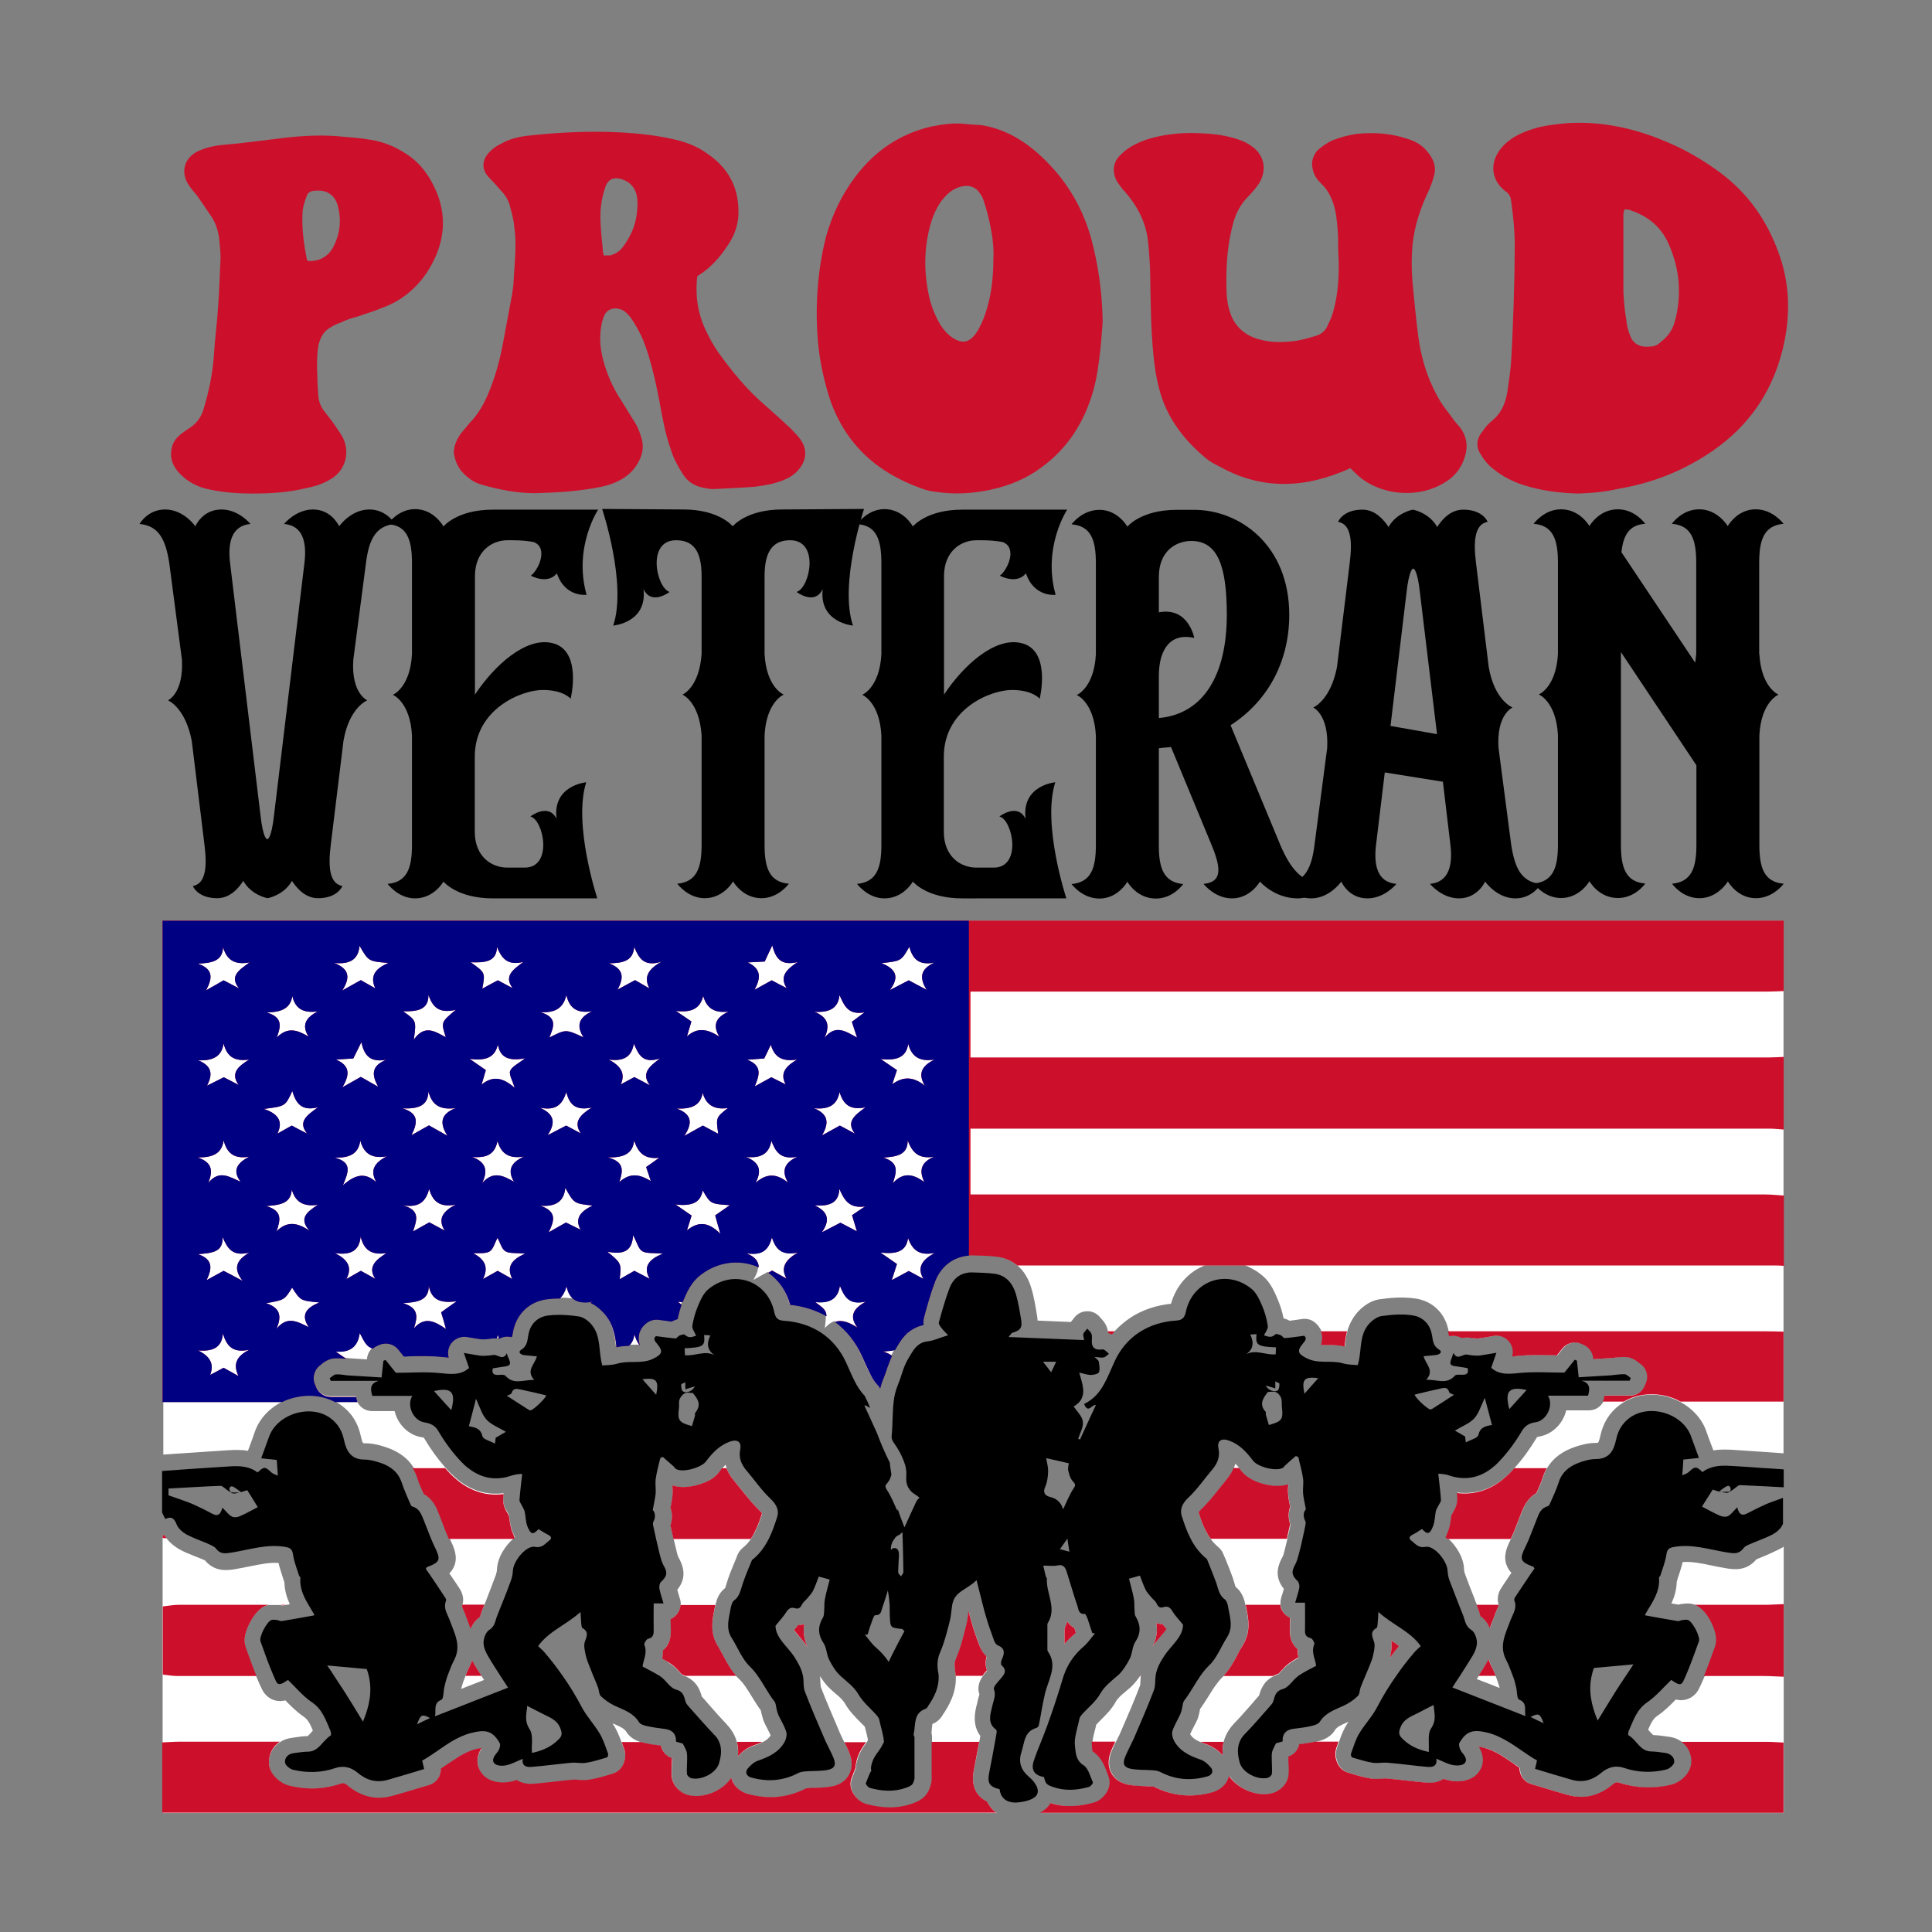
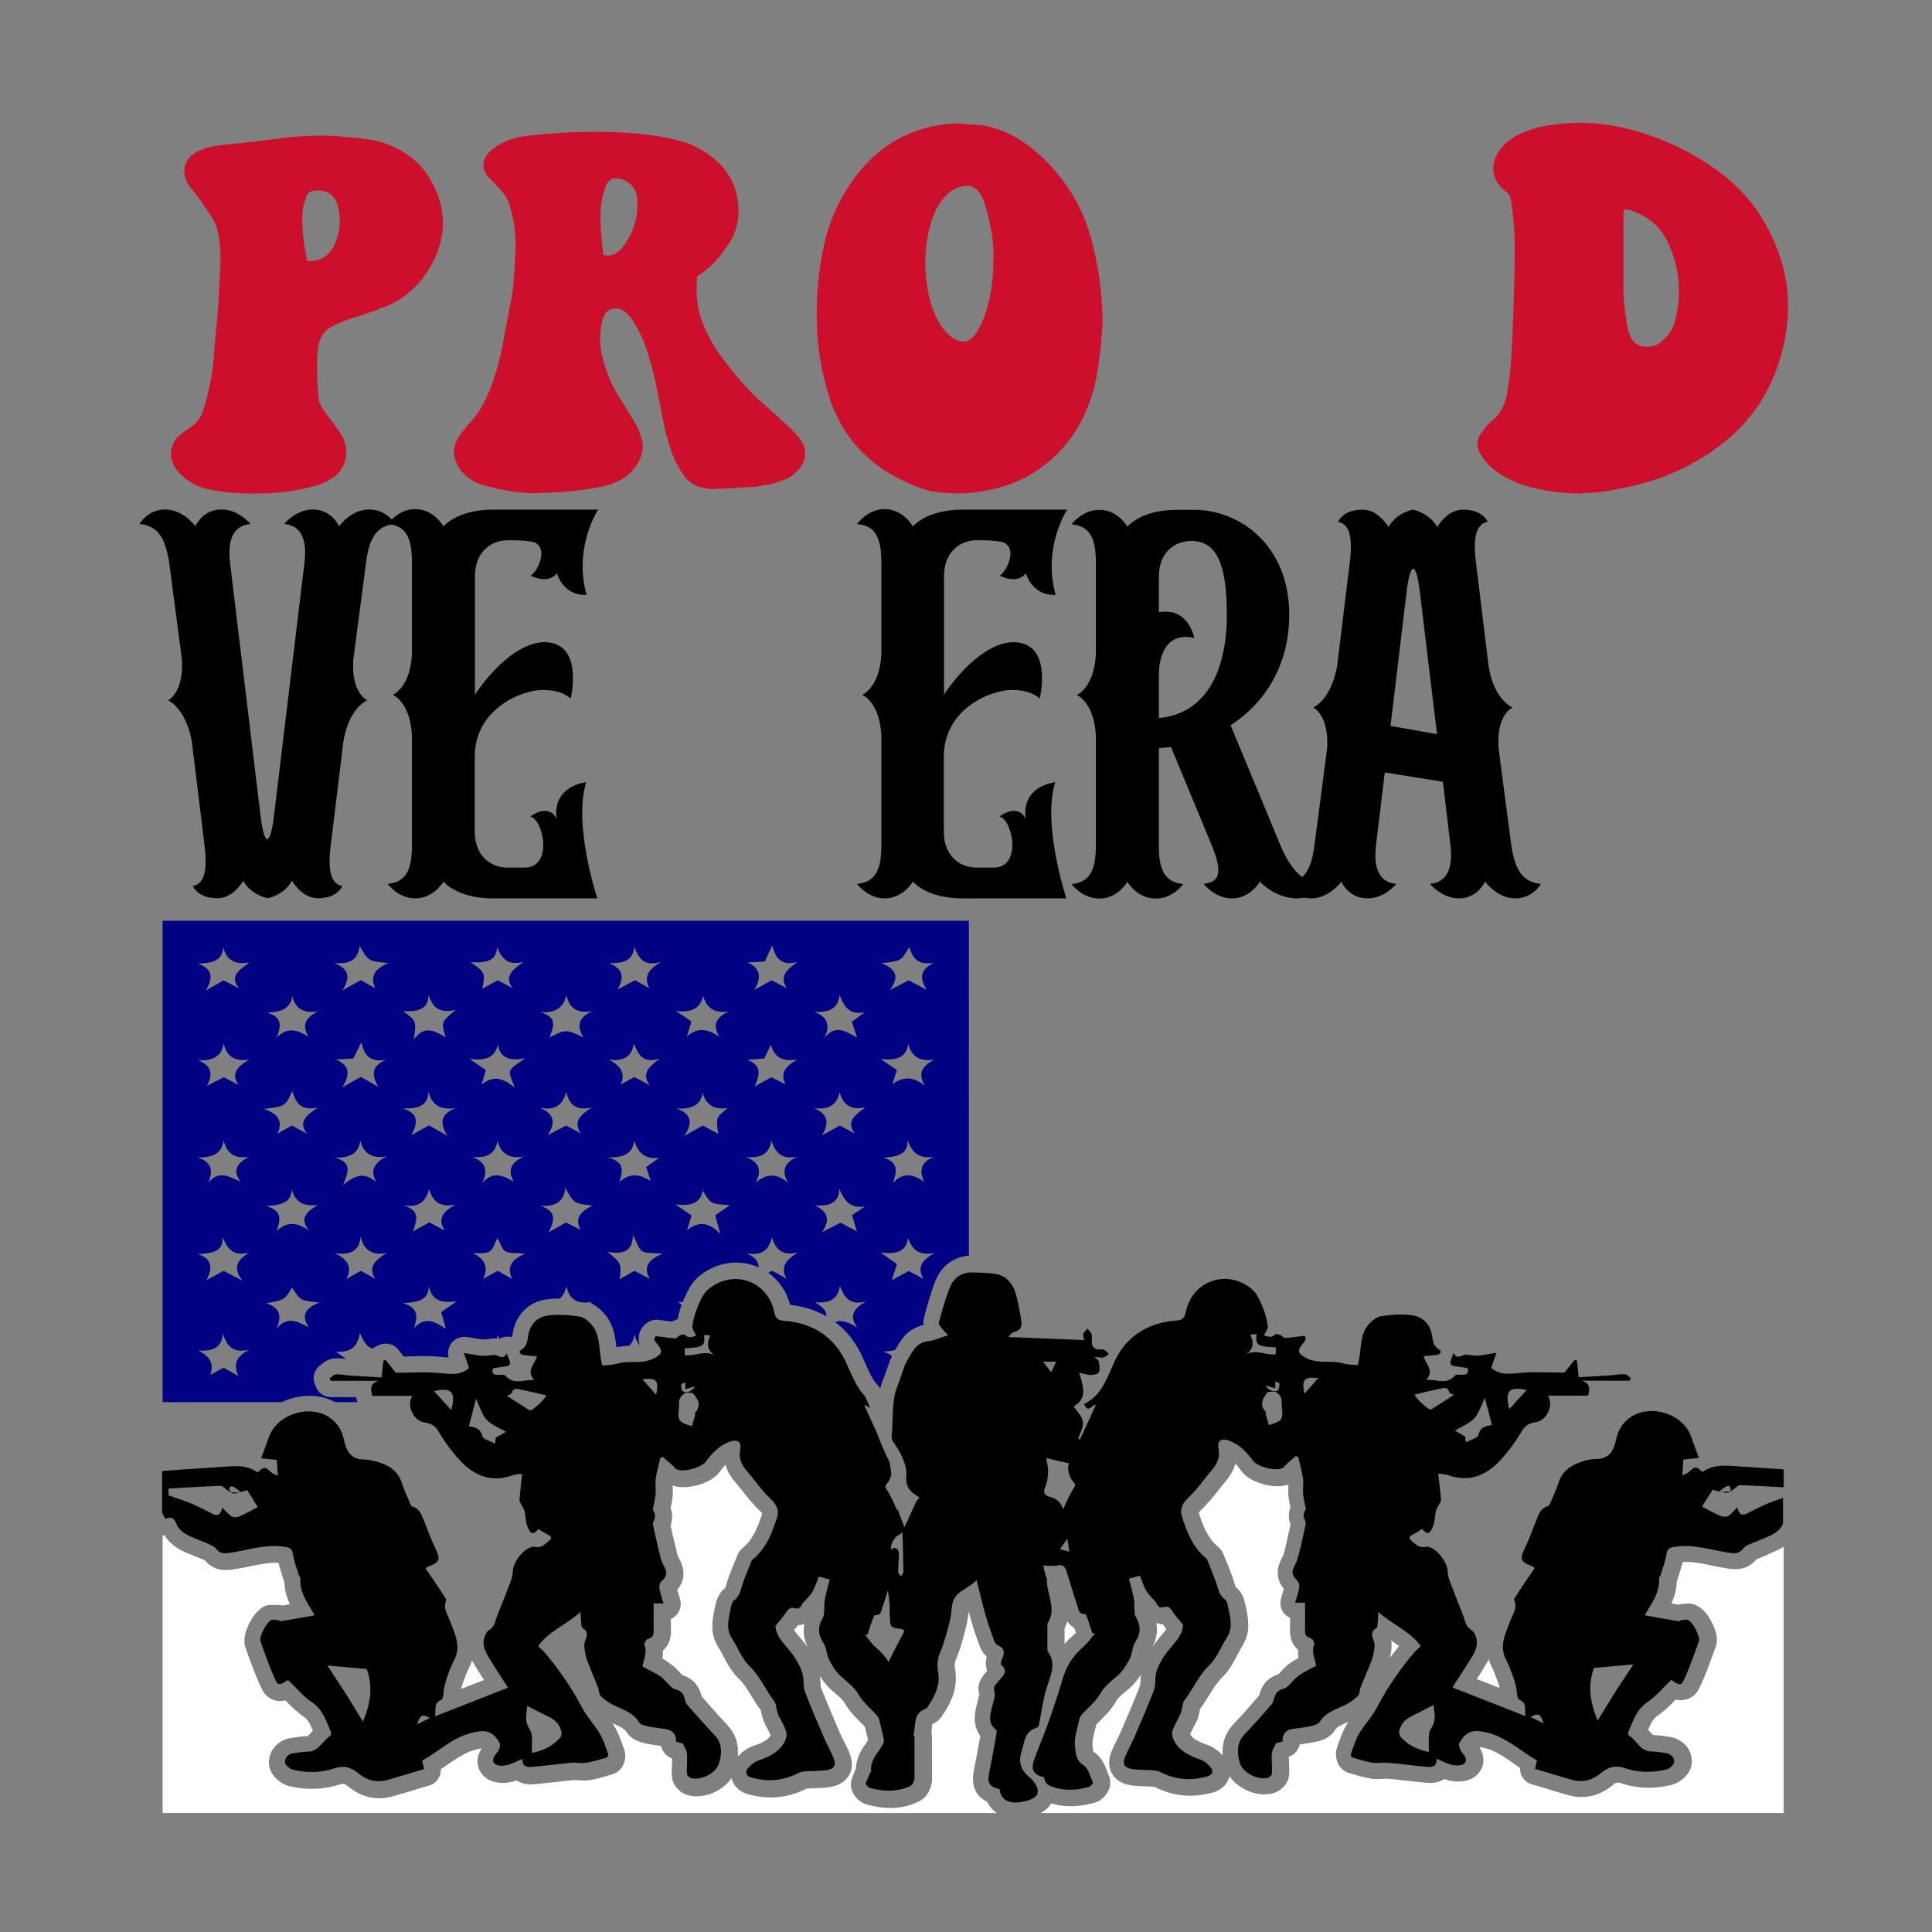
<svg xmlns="http://www.w3.org/2000/svg" version="1.1" id="Layer_1" x="0px" y="0px" viewBox="0 0 1080 1080" style="enable-background:new 0 0 1080 1080;" xml:space="preserve">
  <rect x="0" y="0" width="1080" height="1080" fill="#808080" stroke="none" />
  <style type="text/css"> .st0{fill:#FFFFFF;} .st1{fill:#CC102B;} .st2{fill:#000082;} </style>
  <g>
    <path class="st0" d="M270.6,939.1c-4.3,1.7-8.6,3.4-12.8,5c0.3-1.2,0.6-2.3,0.9-3.2l0.5-1.4c0.3-0.9,0.7-1.8,1-2.6 c0.6-1.7,1.3-3.2,2-4.6c0.7-1.4,1.3-2.8,1.7-4.1c0.4,0.7,0.7,1.4,1.1,2c1.3,2.3,2.7,4.5,4.2,6.8 C269.6,937.6,270.1,938.4,270.6,939.1z" />
    <path class="st0" d="M370.3,927.2c0.2-1.4,0.4-3,0.3-4.6c2.5-2.1,4.6-5.5,4.5-11.1c-0.1-2.1-0.1-4.3-0.1-6.5 c1.4-0.6,2.7-1.6,3.7-2.9c1.1-1.4,1.7-3.1,1.8-4.9c0.1-1,0-2.1-0.3-3.1c-0.3-0.9-0.6-1.8-0.8-2.7c-0.3-1-0.6-1.8-0.8-2.7 c4.4-5.5,4.6-11.1,0.7-18.1c-0.4-0.6-0.8-2.2-1-3.1c-0.6-2.4-1.1-4.7-1.7-7.1c-0.2-0.7-0.3-1.3-0.5-2c-0.4-1.9-0.8-3.7-1.2-5.6 c1.1-3.4,1.1-6.8,0-9.8c0,0,0,0,0,0c0.5-2.3,0.9-4.4,1.1-6.8c0.2-1.8,0.1-3.5,0-4.9c0-0.3,0-0.6,0-0.9c6.6,2.3,14.4-0.2,16.8-1.1 c4.2-1.6,7.3-3.7,9.3-6.3c0.6-0.8,1.1-1.5,1.7-2.2c0.6-0.7,1.2-1.4,1.8-2c0.2,0.7,0.4,1.3,0.6,2c0.7,1.8,1.6,3.6,2.9,5.3 c0.5,0.8,1.1,1.4,1.6,2c1.4,1.7,2.8,3.4,4.2,5.2c3,3.9,6.2,7.8,10,11.4c0.7,0.6,1,1.1,1.2,1.3c-1.4,4.4-2.6,7.6-4,10.3 c-0.8,1.5-1.6,2.9-2.4,4.1c-1.1,1.6-2.4,3-3.7,4.2c-0.8,0.6-2.6,2-3.7,4.5l-1.1,2.8c-1.4,3.4-2.9,6.9-4.2,10.6 c-0.3,0.9-0.6,1.9-0.9,2.9c-0.2,0.8-0.6,2.1-0.8,2.4c-2.1,1.6-3.6,3.8-4.6,6.6c-0.4,1.1-0.6,2.1-0.8,3c0,0.3-0.1,0.6-0.2,0.8 c-0.1,0.7-0.3,1.3-0.4,2c-1.1,5.5-2.6,13,2.3,20.7c1,1.5,1.9,3.2,2.8,5c1.9,3.6,4.1,7.7,7.3,11.2c0.4,0.5,0.9,1,1.4,1.4 c1.1,1.1,2.2,2.3,3.3,3.9c1.3,1.8,2.5,3.8,3.8,5.9c1.6,2.6,3.2,5.2,5.1,7.8c0.1,0.7,0.3,1.7,0.6,2.6l0.1,0.4c0.3,1,0.6,2.4,1.3,3.9 c0.5,1.1,1.1,2.3,1.7,3.4c0.7,1.3,1.3,2.6,1.8,3.7c-1,1.5-2.3,2.7-4.5,3.8c-1.3,0.7-3,1.3-5,2c-3.8,1.3-6.8,3.7-8.8,6 c0.2-2.8,0-5.5-0.6-8c-0.3-1.4-0.8-2.7-1.4-3.9c-1-2.1-2.5-4.2-4.2-6c-3.5-3.7-6.8-7.4-10.3-11.4c-1.1-1.3-2.2-2.6-3.4-3.9 c-0.1-0.1-0.2-0.2-0.3-0.3c-0.8-2.9-2.4-8.4-9-11.3c-0.6-0.3-1.2-0.5-1.9-0.7c-0.4-0.4-1-1-1.4-1.5c-1.2-1.3-2.7-3-4.6-4.3 c-0.5-0.3-0.9-0.7-1.5-1C372.7,928.5,371.5,927.8,370.3,927.2z" />
    <path class="st0" d="M449.6,907.9c-0.8,4.4-0.1,8.8,2,13.1c-1.4-2.1-3-3.9-4.4-5.6c-1.2-1.4-2.5-2.9-3.3-4.2 c0.8-0.9,1.5-1.8,2.2-2.7C447.3,908.4,448.5,908.2,449.6,907.9z" />
    <path class="st0" d="M557.2,1013.5H90.9V858.2c0.4,0.1,0.7,0.1,1.1,0.2c0.4,0.6,0.8,1.1,1.2,1.7c2.4,3.1,5.6,5.1,7.1,6 c1.7,0.9,3.5,1.8,5.6,2.6c1,0.4,1.9,0.8,2.9,1.2c1.3,0.5,2.6,1,3.8,1.5c0.3,0.1,0.6,0.3,0.9,0.4c0.3,0.1,0.7,0.3,1,0.4 c5.7,6.8,12.9,5.6,16.8,5l0.4-0.1c2.7-0.4,5.3-1,7.9-1.5c5.6-1.1,11-2.3,16.1-1.9c0.6,2.6,1.4,5,2.1,7.2c0.3,1,0.7,2.1,1,3.1 c0.1,0.2,0.2,0.5,0.2,0.7c0.1,4.5,1.4,8.5,3,12.1c-0.8,0.1-1.5,0.3-2.3,0.4c-0.6,0.1-1.2,0.2-1.8,0.3c-0.4-0.1-0.8-0.2-1.3-0.3 c-2.2,0-4.4,0-6.6,0c-0.3,0.1-0.7,0.2-1.1,0.3c-4.7,1.6-8,6.7-9.9,10.7c-2.4,5.1-3,9.2-1.8,12.8l0.6,1.7c1.7,4.7,3.4,9.5,5.4,14.3 c0.5,1.2,1,2.4,1.5,3.5c0.5,1.1,1,2.3,1.7,3.7c1.5,3.2,4.1,5.4,7.2,6.3c2.2,0.6,4.2,0.5,5.9,0c2.9,3,6.2,6.3,10.1,9 c2.4,1.6,3.7,4,5.3,7.9c-0.1,0.1-0.2,0.2-0.3,0.3l-0.6,0.7c-0.6,0.7-1.5,1.7-2,2.1c-2.3,0-4.4,0.3-6.3,0.6 c-0.7,0.1-1.4,0.2-2.1,0.3c-2.7,0.3-5.1,1.1-7.1,2.5c-4.1,2.7-6.6,7.3-6.1,12.5c0.5,6,6.4,10.9,11.4,12.1 c9.7,2.3,19.5,1.9,28.6-1.1c1.3-0.4,2.3-0.4,3.8,0.9c7.7,6.4,16.1,8.4,25.1,5.9c4.8-1.3,9.4-2.7,14.3-4.2c2.1-0.6,4.2-1.3,6.4-1.9 c4-1.2,6.6-5,6.4-9.1c1.3-0.9,2.6-1.7,3.8-2.6c2.3-1.6,4.5-3.1,6.8-4.4c0.1-0.1,0.2-0.1,0.3-0.2c3.3-2,6-3.1,8.8-3.8 c1.4-0.4,2.4-0.6,3.1-0.6c-4.7,7.7-1,13.1,1,15.2c4,4.2,10.5,4.6,14.9,3.7c1.3-0.3,2.5-0.6,3.7-1c2.1,1.4,5.2,2.5,9.7,2.1 c3.9-0.3,7.9-0.8,11.7-1.2c3.4-0.4,6.9-0.8,10.4-1.1c0.6-0.1,1.5,0,2.5,0.1c1.8,0.1,4.1,0.3,6.6-0.1c4-0.6,7.8-1.8,11.4-2.9 l1.4-0.4c2.5-0.8,4.6-2.6,5.8-5c0.5-1.1,2.1-4.8,0.6-8.9c-0.3-0.8-0.6-1.6-0.9-2.4c-0.2-0.5-0.3-0.9-0.5-1.4 c-0.4-1.1-0.8-2.3-1.3-3.4c-0.8-2-1.7-3.8-2.6-5.4c-0.4-0.7-0.8-1.3-1.2-1.9c0.2,0.1,0.5,0.2,0.8,0.3c3.7,1.6,5.8,2.6,6.9,4.4 c2.2,3.6,6,5.2,8.5,5.9c0.7,0.2,1.4,0.4,1.8,0.5c3.2,0.7,6.4,1.2,9.2,1.5c0.6,3.2,2.9,5.9,6.1,7c0,0.2,0,0.5,0,0.7v0.8 c0,0.8,0,1.6-0.1,2.4c-0.1,1.9-0.2,4.1,0,6.4c0.5,5.3,5,9.2,9.1,10.3c8.8,2.2,19.2-2.3,24.2-9.6c0.1,0.2,0.1,0.5,0.2,0.7 c1.2,3.9,4.5,7,8.7,8.2c11.6,3.3,22.6,2.3,32.9-3c0.2,0,0.5-0.1,1-0.1c1.2-0.1,2.6-0.1,3.9-0.2c2.5-0.1,5.4-0.1,8.3-0.6 c5-0.8,8.6-3,10.7-6.6c2.1-3.6,2.1-7.9,0.1-12.8c-0.8-1.9-1.7-3.8-2.6-5.5c0-0.1-0.1-0.2-0.2-0.3c-0.6-1.1-1.1-2.3-1.7-3.5 c-0.2-0.4-0.4-0.8-0.6-1.3l-1-2.4c-3.3-7.7-6.8-15.8-9.8-23.6c-0.1-0.4-0.1-1.5-0.2-2.2c0-1-0.1-2.2-0.2-3.5c0-0.1,0-0.2,0-0.3 c0.1,0.1,0.1,0.2,0.2,0.3c1.4,2.2,3.1,4.5,5.2,6.5c0.2,0.2,0.4,0.4,0.6,0.6c0.8,0.7,1.6,1.4,2.5,2.2c2.4,2,4.3,3.7,5.5,5.8 c2.3,4.1,5.5,7.2,8.2,10c1,1,1.9,1.9,2.8,2.8c0.3,1.1,0.5,2.1,0.8,3.1c0.4,1.6,0.8,3.1,1,4.5c-0.3,0.5-0.6,0.9-0.9,1.4 c0,0.1-0.1,0.1-0.1,0.2c-1.5,1.9-3.3,4.6-4.4,7.7c-0.7,2.1-1.4,4.3-1.4,6.6c-0.5,1-0.9,2.1-1.2,3c-0.3,0.7-0.5,1.4-0.8,2.1 c-1.1,2.5-1,5.4,0.2,8c1.2,2.5,3.9,5.8,7.8,6.9c9.5,2.7,17.9,2.7,25.8-0.2c5.6-2,8.9-4.4,10.6-11.6c0.2-0.7,0.2-1.4,0.2-2.1V971 c0-0.8-0.1-1.5-0.3-2.3c0.1-0.8,0.2-1.6,0.2-2.3c0.1-0.8,0.2-2,0.3-2.7c3.3-1.2,4.9-3.7,5.6-4.7l0-0.1c3.7-5.4,7.9-12.7,7.5-21.9 c0-0.1,0-0.2,0-0.3c0-1.1-0.2-2.4-0.4-3.6c-0.4-2.3-0.2-4,0.6-5.8c2.4-5.5,3.8-11.1,5.2-16.6l0.5-2c0.6-2.3,0.9-4.6,1.1-6.6 c0.1-0.5,0.1-0.9,0.2-1.3c0.5,1.8,1,3.7,1.5,5.5c1.3,4.7,2.9,9.1,4.7,14c0.8,2.3,2.2,4.3,3.9,5.8c-0.7,2.4-0.7,5.3,0.2,7.9 c-0.8,0.9-1.7,1.9-2.5,3.1c-1.8,2.6-3.2,6.1-1.8,10.1c-0.1,0.4-0.3,1.1-0.5,1.7c-0.2,0.8-0.5,1.8-0.7,2.9c-0.1,0.5-0.2,1.1-0.4,1.6 c-0.9,3.7-2.5,10.8,2.1,17l-0.3,1.8c-0.1,0.5-0.2,1.1-0.3,1.6c-0.9,4.9-1.8,10.1-2.9,15.2c-1.8,8.8,0.6,14.9,7.3,18.2 C553.1,1009.8,554.9,1011.9,557.2,1013.5z" />
    <path class="st0" d="M595.1,919c0-2.9,0-5.8,0-8.7c0.6-1.3,1.1-2.5,1.5-3.9c1.2,1.7,2.6,2.9,4,3.7c0.3,0.9,0.6,1.8,0.8,2.7 c-0.3,0.3-0.6,0.6-0.9,0.9C598.5,915.3,596.7,917.1,595.1,919z" />
    <path class="st0" d="M644.3,920.5c2.2-4.3,2.9-8.7,2.1-13.2c1.1,0.4,2.3,0.6,3.5,0.6c0.7,0.9,1.4,1.8,2.1,2.7 c-0.8,1.3-2.1,2.7-3.3,4.2C647.4,916.5,645.7,918.4,644.3,920.5z" />
    <path class="st0" d="M694.4,920.2c4.9-7.7,3.4-15.2,2.3-20.7c-0.1-0.7-0.3-1.4-0.4-2c0-0.1,0-0.2-0.1-0.3c-0.2-0.9-0.4-1.8-0.6-2.5 c-1-3.3-2.6-5.9-4.8-7.5c-0.2-0.3-0.6-1.6-0.8-2.4c-0.3-1-0.6-1.9-0.9-2.9c-1.3-3.6-2.7-7.1-4.1-10.5l-1.2-2.8 c-1-2.5-2.8-3.8-3.6-4.5c-1.2-1.1-2.3-2.3-3.3-3.7c-0.9-1.2-1.8-2.6-2.6-4.2c-1.8-3.4-3.1-7.1-4.2-10.7c0.2-0.3,0.5-0.7,1.2-1.3 c3.8-3.6,7-7.6,10-11.4c1.4-1.8,2.8-3.6,4.2-5.2c0.4-0.4,0.7-0.9,1-1.3c1.3-1.8,2.4-3.6,3.2-5.5c0.3-0.8,0.6-1.7,0.9-2.6 c0.7,0.8,1.5,1.6,2.2,2.6c0.4,0.5,0.8,1,1.2,1.6c2.9,3.9,7.9,6,11.6,7.1c3.3,1,9.3,2.2,14.6,0.4c0,0.3,0,0.6,0,0.9 c-0.1,1.4-0.2,3.1,0,4.9c0.2,2.3,0.6,4.5,1.1,6.8c-1.1,3-1.1,6.5,0.1,9.8c-0.4,2-0.9,4.1-1.4,6.2c-0.2,0.7-0.3,1.3-0.4,2 c-0.5,2.3-1.1,4.5-1.6,6.6c-0.2,0.8-0.6,2.4-1,3.1c-3.9,6.9-3.7,12.5,0.7,18c-0.2,0.8-0.5,1.7-0.8,2.7c-0.3,0.9-0.6,1.8-0.8,2.7 c-0.3,1.2-0.4,2.4-0.3,3.6c0.2,1.6,0.8,3.1,1.7,4.3c1,1.3,2.2,2.3,3.7,2.9c0,2.2,0,4.4-0.1,6.6c-0.1,5.7,1.9,9.1,4.5,11.1 c-0.1,1.7,0.1,3.2,0.3,4.7c-1.5,0.8-3.1,1.7-4.6,2.8c-0.2,0.1-0.4,0.2-0.6,0.4c-1.9,1.4-3.4,3-4.6,4.4c-0.4,0.5-1,1.1-1.4,1.5 c-1.1,0.3-2.1,0.8-3.1,1.3c-5.6,2.9-7,8-7.8,10.7c-0.1,0.1-0.2,0.2-0.3,0.3c-1.1,1.2-2.2,2.5-3.2,3.7c-3.5,4-6.9,7.9-10.4,11.5 c-2,2.1-3.6,4.4-4.7,6.9c-0.5,1.1-0.9,2.3-1.2,3.5c-0.5,2.4-0.7,4.8-0.5,7.5c-2.1-2.2-5-4.7-8.8-6c-1.5-0.5-2.7-1-3.8-1.5 c-2.9-1.3-4.6-2.6-5.6-4.4c0.5-1.1,1.1-2.4,1.8-3.7c0.6-1.1,1.2-2.3,1.8-3.5c0.7-1.4,1.1-2.8,1.3-3.8l0.1-0.4 c0.3-1,0.4-1.9,0.5-2.6v0c1.9-2.6,3.5-5.2,5.1-7.7c1.2-1.9,2.3-3.8,3.5-5.4c1.3-1.8,2.4-3.2,3.6-4.4c0.3-0.3,0.6-0.6,0.8-0.8 c3.5-3.7,5.8-7.9,7.8-11.8C692.6,923.4,693.5,921.7,694.4,920.2z" />
    <path class="st0" d="M777.1,926.2c0.5-2.5,1.2-5.7,0.6-9.1c1.6,1.1,3.1,2.1,4.4,3.1c-1.8,2.1-3.5,4.3-5.1,6.5L777.1,926.2z" />
    <path class="st0" d="M838.3,943.6c-4.3-1.7-8.5-3.4-12.8-5c0.4-0.6,0.7-1.1,1.1-1.7c1.6-2.5,3.1-4.9,4.5-7.3c0.4-0.6,0.7-1.3,1.1-2 c0.4,1.4,1,2.7,1.7,4.2c0.8,1.6,1.5,3.3,2.2,5.2c0.3,0.6,0.5,1.3,0.7,1.9l0.3,0.9c0.1,0.2,0.2,0.4,0.2,0.6 C837.7,941.3,838,942.4,838.3,943.6z" />
-     <path class="st0" d="M997,514.7v297.7c-3.8-0.3-7.6-0.5-11.4-0.8l-16.4-1.1c-3.5-0.2-7.4-0.4-11.4,0.3c-0.4-1.2-0.9-2.3-1.3-3.4 c-1-2.6-1.8-4.8-2.6-7.1c-2.3-6.9-7.6-12.8-14.4-16.5c-1.9-1-4-1.9-6.1-2.6c-8.9-2.8-18.3-1.8-25.6,2.6c-0.8,0.5-1.6,1-2.4,1.6 c-5.7,4.2-9.3,10.1-10.9,17.6c-0.6,2.7-1.1,3.4-1.1,3.4c-0.1,0.1-0.5,0.2-1.4,0.2c-4.2,0-8,1.1-10.6,1.9c-4,1.3-7.3,2.9-10.1,5 c-2.7,2-4.8,4.4-6.5,7.2c-0.9,1.6-1.7,3.3-2.3,5.2c-0.8,2.6-2,5.2-3.2,8c-0.1,0.3-0.2,0.5-0.4,0.8c-5.1,2.8-7.1,7.8-8.3,10.8 l-0.2,0.5c-0.7,1.7-1.3,3.3-1.9,5c-0.8,2-1.5,3.9-2.3,5.8c-0.5,1.3-1.1,2.4-1.6,3.5v0c-1.9,3.9-4.6,9.3-2.3,14.9 c0.6,1.6,1.6,3,2.6,4c-2,2.9-3.9,5.8-5.8,8.7c-1.8,2.7-2.3,6.2-1.4,9.1c0,0.2,0.1,0.3,0.1,0.4c-0.2,0.5-0.6,1.3-0.8,1.9 c-0.4,0.9-0.9,2-1.3,3.2c-0.4,1-0.7,2-1.1,3c-0.5,1.4-1.1,2.9-1.7,4.5c-1.2-2.7-2.9-5.2-5.3-6.8c-0.1-0.3-0.2-0.7-0.3-1.1 c-0.3-0.9-0.6-1.9-1-3.1c-0.3-0.7-0.6-1.4-0.8-2.1c-0.5-1.1-0.9-2.2-1.3-3.4c-1.6-4-3.3-8.3-5.2-13.5c-0.4-1.1-0.6-2.1-0.6-2.9 c-0.2-6.6-4.5-13.1-8.9-17.1c-0.4-0.4-0.8-0.7-1.2-1c0.7-1.2,1.1-2.4,1.4-3.1c1.1-2.7,1.4-5.3,1.7-7.4c0.1-0.7,0.2-1.3,0.3-1.9 c0.1-0.1,0.1-0.2,0.2-0.3c0.2-0.4,0.4-0.8,0.6-1.1c0.1-0.1,0.2-0.3,0.2-0.4c0.8-1.4,2.4-4,2.2-7.7c-0.1-0.9-0.1-1.9-0.2-2.8 c8.7,1.1,17-1.1,24.5-6.7c2-1.4,3.9-3.2,5.7-5.1c0.7-0.7,1.4-1.4,2-2.2c4.5-5,8.5-10.6,12.1-16.6c0.1-0.2,0.2-0.3,0.2-0.4 c0.2,0,0.5-0.2,1.4-0.3c7.3-1.3,13.2-7.3,14.9-14.6h12.7c3.5,0,6.6-1.9,8.1-5c0.2-0.5,0.4-1,0.6-1.4c0.1-0.5,0.3-1.1,0.5-1.9h14 c3.6,0,6.9-2.2,8.4-5.5l0.1-0.3c0.2-0.5,0.4-0.9,0.6-1.3c1.6-4,0.2-8.4-3.3-10.8c-0.1-0.1-0.3-0.2-0.4-0.3 c-1.3-1.1-3.8-3.2-7.6-3.4c-2.4-0.1-4.5,0.1-6.4,0.4c-0.8,0.1-1.5,0.2-2.3,0.2c-3.1,0.2-6.3,0.4-9.4,0.6l-0.1-0.7 c-0.3-3.3-2.4-6.1-5.5-7.4l-1.2-0.5c-3.7-1.6-8.1-0.5-10.6,2.7l-3,3.8c-1,0-2,0-2.9-0.1c-6.1-0.1-12.4-0.3-18.9,0.4 c-1.3,0.1-2.3,0.2-3.2,0.3c0.8-2.9,0.2-6.1-1.8-8.4c-2.1-2.4-5.2-3.6-8.4-3.1c-1.2,0.2-2.4,0.4-3.4,0.6c-2,0.3-3.7,0.6-5.2,0.8 c-0.5,0.1-1.4,0-2.3-0.1l-0.2,0c-0.3,0-0.6-0.1-0.9-0.1c-0.7-0.1-1.6-0.3-2.7-0.3c-1.2-0.1-2.3,0.1-3.3,0.3 c-1.5-0.9-3.3-1.3-5.1-1.2c-0.5,0-1.1,0.1-1.6,0.2c-0.2-0.1-0.3-0.3-0.5-0.4c-0.1-0.3-0.1-0.8-0.2-1.1c-0.1-0.4-0.1-0.7-0.2-1 c0-0.1,0-0.2-0.1-0.3c-0.2-0.8-0.3-1.6-0.6-2.5c-2.4-8.5-9.1-14.4-17.8-15.7c-7.4-1.1-14.7-0.4-20.2,0.4c-6.8,1-11.6,6.3-12.9,7.9 c-1.6,1.9-2.9,4.1-3.9,6.4c-0.5,1.2-0.9,2.3-1.2,3.5c-0.8,2.9-1.1,5.8-1.4,8.5c-3.4-0.8-6.6-0.8-9.5-0.8c-1.4,0-2.6,0-3.7-0.1 c0.6-1.5,0.9-3.2,0.6-5.2c-0.1-0.8-0.3-1.6-0.6-2.4c-0.7-2-2.1-3.7-3.9-5.1c-1.9-1.4-4.2-2-6.6-1.7c-1.2,0.2-2.3,0.3-3.4,0.5 c-1.3,0.2-2.6,0.3-3.8,0.5c-0.3-0.2-0.8-0.4-1.2-0.6c-0.8-0.3-1.5-0.6-2.2-0.8c-0.7-3.7-1.9-7.4-3.4-10.9 c-1.6-3.7-3.7-8.8-7.9-12.5c-3.1-2.7-6.6-4.8-10.3-6.2h-22.2c-9.4,3.6-16.3,11.5-19.1,21.5c-8.4,0.9-15.9,3.4-22.4,7.6 c-3.3,2.2-6.3,4.7-9,7.6c-0.6,0.6-1.1,1.2-1.6,1.8c-0.7-0.4-1.4-0.6-2.1-0.8c0-0.3-0.1-0.7-0.2-1c-0.1-0.5-0.2-1-0.4-1.6 c-0.4-1.3-1.1-2.6-2.1-3.9c0,0-0.1-0.1-0.1-0.1c-0.4-0.5-0.9-1.1-1.4-1.6c-0.2-0.2-0.3-0.3-0.4-0.5c-1.8-2.1-4.3-3.4-7.2-3.3 c-2.8,0-5.4,1.3-7.1,3.5c-0.1,0.2-0.3,0.3-0.4,0.5c-0.4,0.5-0.8,1-1.2,1.5c-0.1,0.2-0.3,0.4-0.4,0.5l-18.6-0.8 c0-0.9-0.1-1.8-0.3-2.8c-0.8-4.7-1.6-10.1-3.2-15.4c-1.6-5.5-4.4-9.9-8.1-12.9c-3.2-2.7-7.2-4.3-11.7-4.9 c-4.2-0.5-8.4-0.6-12.4-0.7l-0.4,0c-0.7,0-1.4,0-2.1,0c-0.2,0-0.4,0-0.5,0c-0.4,0-0.8,0.1-1.1,0.1c-8.2,1-14.7,6.2-17.8,14.4 c-2.5,6.6-4.3,13.2-6.1,19.7l-0.1,0.5c-0.4,1.5-0.4,2.9-0.2,4.1c-3.4,0.7-6.4,2.2-9,4.5c-0.1,0.1-0.2,0.2-0.3,0.3 c-0.3,0.3-0.6,0.6-1,0.9c-2.2,2.3-3.7,4.9-4.9,7c-0.3,0.4-0.5,0.9-0.8,1.3c-0.6,1.1-1.2,2.2-1.7,3.2c-0.8,1.8-1.4,3.5-2,5 c-0.3,0.9-0.6,1.9-1,2.8c-0.6,1.7-1.1,3.3-1.7,4.7c-0.8,1.8-1.4,3.7-1.9,5.7c-0.4-0.8-0.9-1.5-1.6-2.2c-2.8-2.9-4.7-7.1-6.8-12.1 c-0.6-1.3-1.2-2.6-1.8-4c-3.6-7.8-8.7-14.2-15-18.9c-1.8,0.6-3.6,1.9-5.4,3.9c0.4-3.3,0.6-5.5,0.6-7.1c-5.9-3.4-12.8-5.6-20.3-6.4 c-2-7.4-6.3-13.7-12.2-17.9c-2.1,1.1-4.5,2.5-8.1,4.5c1.7-2.8,2.7-5.3,2.7-7.5c-0.9-0.4-1.8-0.8-2.7-1.1 c-10.6-3.6-22.3-1.1-31.3,6.6c-1.1,0.9-2.1,2-2.8,3.1c-2.4,3.1-3.9,6.6-5.1,9.4c-0.2,0.5-0.4,0.9-0.6,1.4c-0.2,0.5-0.4,1-0.6,1.5 c-1,2.6-1.7,5.3-2.2,8c-0.7,0.2-1.4,0.5-2.2,0.8c-0.4,0.2-0.8,0.4-1.2,0.6c-1.3-0.2-2.7-0.3-4.2-0.6c-1-0.1-2-0.3-3-0.4 c-2.4-0.3-4.7,0.3-6.6,1.7c-2.5,1.9-4.1,4.6-4.5,7.5c-0.2,1.9,0.1,3.6,0.6,5.1c0,0,0,0,0,0c-1.1,0.1-2.4,0.1-3.7,0.1 c-0.8,0-1.6,0-2.4,0c-1.7,0-3.6,0.2-5.5,0.5c-0.5,0.1-1,0.2-1.5,0.3c-0.6-5.5-1.4-12.2-6.4-18.3c-1-1.2-3.9-4.5-8.2-6.5 c-0.3-0.1-0.5-0.2-0.8-0.3c-3.6,0.3-6.4-0.2-8.4-1.6c-2.9-0.3-5.5-0.4-7.9-0.4c-1.3,0-2.7,0-3.9,0.1c-1.3,0.1-2.5,0.2-3.9,0.4 c-9.7,1.4-16.7,8.5-18.4,18.5c-0.1,0.4-0.1,0.7-0.2,1.1c-0.1,0.3-0.1,0.8-0.2,1.1c-0.2,0.1-0.3,0.2-0.5,0.4 c-0.5-0.1-1.1-0.2-1.7-0.3c-1.8-0.1-3.5,0.3-5,1.2c0,0-0.1,0-0.1,0c-0.4-0.1-0.8-0.1-1.2-0.2c-0.6-0.1-1.2-0.1-1.9,0 c-1.1,0-2,0.2-2.7,0.3c-0.3,0-0.6,0.1-0.9,0.1l-0.2,0c-0.9,0.1-1.8,0.1-2.3,0.1c0,0-0.1,0-0.1,0c-0.1,0-0.2,0-0.3,0 c-1.5-0.2-2.9-0.5-4.6-0.7c-1.1-0.2-2.4-0.4-3.7-0.6c-3.1-0.5-6.3,0.7-8.4,3.1c-2,2.3-2.6,5.5-1.8,8.4c-0.9-0.1-2-0.2-3.3-0.3 c-6.4-0.7-12.8-0.5-18.9-0.4c-1,0-1.9,0-2.9,0.1c-1-1.3-2-2.5-3-3.8c-2.5-3.2-6.9-4.3-10.6-2.7l-1.1,0.5c-1,0.4-1.9,1-2.6,1.6 c-1.6,1.5-2.7,3.5-3,5.8l-0.1,0.7c-3.1-0.2-6.2-0.4-9.4-0.6c-0.3,0-0.5,0-0.8-0.1c-0.1,0-0.1,0-0.2,0c-0.4,0-0.7-0.1-1.2-0.1 c-0.1,0-0.1,0-0.2,0c-1.8-0.2-3.9-0.5-6.2-0.3c-3.8,0.2-6.4,2.3-7.6,3.3c-0.1,0.1-0.2,0.2-0.3,0.3c-3.5,2.4-5,6.9-3.4,10.9 c0.1,0.3,0.2,0.6,0.4,0.9l0.2,0.6c1.4,3.5,4.7,5.7,8.4,5.7h14c0.2,0.8,0.4,1.5,0.5,1.9c0.1,0.3,0.2,0.6,0.3,0.9 c1.4,3.3,4.7,5.5,8.3,5.5h12.7c1.7,7.3,7.6,13.4,15,14.6c0.8,0.1,1.2,0.3,1.4,0.3c0,0.1,0.1,0.2,0.2,0.4 c3.4,5.8,7.3,11.2,11.6,16.1c0.8,0.9,1.6,1.8,2.5,2.7c1.6,1.6,3.2,3.1,4.8,4.4c7.7,6.1,16.3,8.6,25.4,7.4c-0.1,0.9-0.2,1.9-0.2,2.8 c-0.2,3.7,1.4,6.4,2.3,7.7c0.1,0.1,0.1,0.2,0.2,0.3c0.2,0.4,0.4,0.8,0.6,1.2c0,0.1,0.1,0.2,0.1,0.2c0.1,0.5,0.2,1.2,0.3,1.9 c0.3,2.1,0.6,4.7,1.7,7.4c0.3,0.7,0.7,1.9,1.4,3.1c-0.2,0.2-0.4,0.3-0.6,0.5c-4.7,4-9.3,10.8-9.5,17.7c0,0.8-0.3,1.8-0.6,2.9 c-1.8,4.7-3.4,9-5,13.1c-0.4,1.1-0.9,2.2-1.3,3.3c-0.3,0.9-0.7,1.7-1,2.6c-0.5,1.1-0.8,2.2-1.1,3.1c-0.1,0.3-0.2,0.8-0.3,1.1 c-2.5,1.7-4.2,4.2-5.3,6.8c-0.5-1.6-1.1-3.1-1.7-4.5c-0.4-1-0.8-2-1.1-3c-0.4-1.2-0.9-2.3-1.3-3.2c-0.3-0.6-0.6-1.4-0.8-1.9 c0.1-0.3,0.2-0.6,0.3-0.9c0.9-3.3-0.2-6.5-1.5-8.6c-1.9-2.9-3.9-5.9-5.9-8.8c1.1-1.1,2-2.4,2.7-4c2.3-5.6-0.4-11-2.3-15 c-0.1-0.2-0.2-0.3-0.2-0.5c-0.5-1-1-2.1-1.5-3.5c-0.7-1.7-1.4-3.5-2-5.2c-0.6-1.7-1.3-3.4-2-5.1l-0.2-0.5c-1.2-2.9-3.2-8-8.3-10.8 c-0.1-0.3-0.3-0.6-0.4-0.9c-1.2-2.7-2.3-5.3-3.2-7.9c-0.7-2.1-1.5-4-2.6-5.7c-1.8-3-4.3-5.5-7.3-7.5c-2.5-1.7-5.5-3.1-9-4.2 c-2.8-0.9-6.6-1.9-10.6-1.9c-0.8,0-1.2-0.1-1.3-0.1c0,0-0.2-0.2-0.4-0.7c-0.2-0.5-0.5-1.4-0.8-2.8c-1.5-7.4-5.1-13.3-10.8-17.5 c-1.1-0.8-2.2-1.5-3.4-2.2c-7.1-3.9-16.1-4.7-24.6-2c-1.8,0.5-3.5,1.2-5.1,2c-7.4,3.6-13,9.7-15.5,17c-0.8,2.4-1.7,4.8-2.7,7.6 c-0.4,1-0.7,1.9-1.1,2.9c-3.9-0.7-7.8-0.5-11.4-0.3l-35.9,2.4V514.7H997z" />
    <path class="st0" d="M995.8,865.4c0.3-0.2,0.8-0.5,1.3-0.8v148.9H581.7c2.3-1.2,4.4-2.9,5.9-5.3c0,0,0-0.1,0.1-0.1 c7.4,2.3,15.3,2.1,24.3-0.4c3.8-1.1,6.5-4.4,7.7-6.9c1.2-2.6,1.3-5.4,0.2-8.1c-0.3-0.7-0.6-1.4-0.8-2.1c-1.4-3.6-3.2-8.5-7.9-11.4 c-0.2-0.5-0.3-1.9-0.4-2.7c0-0.5-0.1-0.9-0.1-1.4c0-0.3,0-0.6,0-1c0-0.1,0-0.3,0-0.4c0.2-1.8,0.7-4,1.3-6.3 c0.3-1.1,0.6-2.2,0.8-3.3c0.8-0.9,1.8-1.8,2.7-2.8c2.8-2.8,6-5.9,8.2-10c1.2-2.1,3.1-3.7,5.5-5.7c0.7-0.6,1.4-1.2,2.1-1.8 c0.2-0.2,0.4-0.3,0.6-0.5c2.1-2,3.9-4.2,5.4-6.4c0.2-0.3,0.4-0.6,0.5-0.8c0,0.3-0.1,0.6-0.1,0.8c-0.1,1-0.2,2-0.2,2.9 c0,0.7-0.1,1.8-0.1,2.1c-3,8-6.5,16.1-9.9,23.9l-1,2.3c-0.3,0.6-0.5,1.2-0.8,1.8c-0.5,1-1,1.9-1.4,2.9c-0.2,0.3-0.3,0.6-0.5,0.9 c-0.8,1.6-1.6,3.2-2.3,5c-2,4.8-2,9.1,0.1,12.7c2,3.6,5.6,5.8,10.7,6.6c2.9,0.5,5.8,0.5,8.3,0.6c1.4,0,2.7,0.1,3.9,0.2 c0.5,0,0.8,0.1,1,0.1c10.3,5.3,21.4,6.3,32.9,3c4.2-1.2,7.5-4.3,8.7-8.2c0.1-0.3,0.2-0.5,0.2-0.8c5,7.3,15.5,11.8,24.1,9.6 c4.1-1,8.7-4.9,9.2-10.2c0.2-2.3,0.1-4.5,0-6.4c0-0.8-0.1-1.6-0.1-2.4v-0.8c0-0.2,0-0.5,0-0.7c3.2-1,5.4-3.8,6.1-6.9 c2.7-0.3,5.7-0.8,8.8-1.4c0.2,0,0.3-0.1,0.5-0.1c1.8-0.4,7.4-1.6,10.3-6.4c1.1-1.8,3.2-2.8,6.9-4.4c0.2-0.1,0.5-0.2,0.7-0.3 c-0.4,0.6-0.8,1.2-1.2,1.9c-1.1,1.8-2,3.8-2.9,6c-0.4,1.1-0.8,2.2-1.2,3.3c-0.1,0.3-0.2,0.6-0.3,0.9c-0.3,0.8-0.6,1.6-0.8,2.4 c-1.5,4,0.1,7.8,0.6,8.9c1.2,2.5,3.3,4.3,5.8,5.1l1.3,0.4c3.6,1.1,7.4,2.2,11.4,2.9c2.5,0.4,4.8,0.2,6.6,0.1c1-0.1,1.9-0.1,2.5-0.1 c3.5,0.3,7.1,0.7,10.6,1.1c3.7,0.4,7.6,0.9,11.5,1.2c4.4,0.4,7.5-0.7,9.6-2.1c1.2,0.4,2.4,0.8,3.7,1c4.4,0.9,11,0.5,15-3.7 c2-2.1,5.6-7.5,1-15.2c0.7,0.1,1.7,0.3,3.2,0.6c3,0.7,5.9,2.1,9.5,4.3c0.1,0.1,0.2,0.1,0.3,0.2c2,1.2,3.9,2.6,6,4 c1.2,0.8,2.5,1.7,3.7,2.6c-0.2,4.1,2.4,7.9,6.5,9.1c2.2,0.6,4.3,1.3,6.4,1.9c4.9,1.5,9.4,2.9,14.2,4.2c9,2.5,17.4,0.5,25.1-5.9 c1.5-1.3,2.5-1.3,3.8-0.9c9,3.1,18.9,3.5,28.6,1.1c4.4-1.1,10.8-5.5,11.4-12.1c0.4-4.8-1.7-9.2-5.4-11.9c-2.1-1.6-4.8-2.7-7.8-3 c-0.7-0.1-1.5-0.2-2.2-0.3c-1.8-0.3-3.9-0.5-6.1-0.6c-0.5-0.3-1.4-1.4-2.1-2.1c-0.3-0.3-0.5-0.6-0.8-0.9c1.7-3.9,2.9-6.3,5.4-7.9 c3.9-2.7,7.2-6,10.1-9c1.7,0.5,3.7,0.6,5.9,0c3.1-0.9,5.7-3.1,7.2-6.3c0.5-1,0.9-2,1.4-3c0.5-1.2,1.1-2.4,1.6-3.7 c2-4.8,3.7-9.6,5.4-14.3l0.8-2.2c1.3-3.5,0.7-7.7-1.8-12.8c-1.9-3.9-5-8.7-9.5-10.5c-0.2-0.1-0.3-0.1-0.5-0.2 c-2.9-1-5.4-0.6-6.9-0.4l-0.2,0c-0.7,0.1-1.4,0.2-1.9,0.4c-1.3-0.2-2.7-0.5-4-0.7c1.7-3.6,2.9-7.6,3-12.1c0.1-0.2,0.2-0.5,0.2-0.7 c0.3-1,0.6-2.1,1-3.1c0.7-2.2,1.5-4.6,2.1-7.2c5.1-0.4,10.5,0.7,16.1,1.9c2.6,0.5,5.2,1.1,7.9,1.5l0.5,0.1c3.9,0.6,11,1.8,16.7-5 c0.3-0.1,0.6-0.3,0.9-0.4c0.3-0.1,0.7-0.3,1-0.4c1.2-0.5,2.4-1,3.8-1.6l1.4-0.6C990.7,867.8,993.2,866.8,995.8,865.4z" />
-     <path class="st1" d="M619.3,744.2c0.1,0.3,0.1,0.7,0.2,1c0.7,0.2,1.4,0.5,2.1,0.8c0.5-0.6,1-1.2,1.6-1.8H619.3z M738.4,744.2 c0.3,0.8,0.5,1.6,0.6,2.4c0.2,1.9-0.1,3.7-0.6,5.2c1.1,0.1,2.3,0.1,3.7,0.1c2.9,0,6.1,0,9.5,0.8c0.3-2.6,0.6-5.5,1.4-8.5H738.4z M988.8,554.3c2.8,0,5.5-0.2,8.3-0.3h0v-39.4H90.9v269.1h66.7c1.6-0.8,3.3-1.5,5.1-2c8.5-2.6,17.5-1.9,24.6,2h12.5 c-0.1-0.3-0.2-0.6-0.3-0.9c-0.1-0.5-0.3-1.1-0.5-1.9h-14c-3.7,0-7.1-2.3-8.4-5.7l-0.2-0.6c-0.1-0.3-0.2-0.6-0.4-0.9 c-1.6-4-0.2-8.5,3.4-10.9c0.1-0.1,0.2-0.2,0.3-0.3c1.2-1,3.8-3.1,7.6-3.3c2.3-0.1,4.4,0.1,6.2,0.3c-2-1.3-3.9-2.7-5.8-4 c8.3,0.6,12.4-2.9,13.4-10.4c2.9,5.7,4,7.7,7.3,8.7c0.8-0.7,1.6-1.2,2.6-1.6l1.1-0.5c3.7-1.6,8.1-0.5,10.6,2.7c1,1.3,2,2.5,3,3.8 c1,0,1.9,0,2.9-0.1c6.1-0.2,12.4-0.3,18.9,0.4c1.3,0.1,2.4,0.2,3.3,0.3c-0.8-2.9-0.2-6.1,1.8-8.4c2.1-2.4,5.3-3.6,8.4-3.1 c1.3,0.2,2.6,0.4,3.7,0.6c1.6,0.3,3.1,0.5,4.6,0.7c0.1,0,0.2,0,0.3,0c0,0,0.1,0,0.1,0c0.5,0.1,1.4,0,2.3-0.1l0.2,0 c0.3,0,0.6-0.1,0.9-0.1c0.7-0.1,1.7-0.3,2.7-0.3c0.7,0,1.3,0,1.9,0c0.2-0.6,0.4-1.3,0.6-2c0.2,0.8,0.4,1.5,0.7,2.2c0,0,0.1,0,0.1,0 c1.5-0.9,3.2-1.3,5-1.2c0.6,0,1.1,0.1,1.7,0.3c0.2-0.1,0.3-0.3,0.5-0.4c0.1-0.3,0.1-0.8,0.2-1.1c0.1-0.4,0.1-0.8,0.2-1.1 c1.7-10,8.8-17,18.4-18.5c1.4-0.2,2.7-0.3,3.9-0.4c1.3-0.1,2.6-0.1,3.9-0.1c1.8-1.6,3-3.9,3.8-6.8c0.7,3.4,2,5.8,4.1,7.3 c2,1.4,4.7,2,8.4,1.6c0.7-0.1,1.4-0.2,2.1-0.3c-0.4,0.2-0.9,0.4-1.3,0.6c4.3,2,7.2,5.3,8.2,6.5c5,6,5.8,12.8,6.4,18.3 c0.5-0.1,1-0.2,1.5-0.3c1.9-0.3,3.8-0.4,5.5-0.5c1.6-1.4,2.7-3.5,3-6.4c0.8,2.5,1.7,4.7,3.1,6.2c0,0,0,0,0,0 c-0.5-1.5-0.9-3.2-0.6-5.1c0.3-3,1.9-5.6,4.5-7.5c1.9-1.4,4.3-2,6.6-1.7c1,0.1,2,0.3,3,0.4c1.5,0.2,2.9,0.4,4.2,0.6 c0.4-0.2,0.8-0.4,1.2-0.6c0.8-0.3,1.5-0.6,2.2-0.8c0.5-2.7,1.3-5.4,2.2-8c-0.6-0.5-1.3-1.1-2.1-1.7c1,0.1,1.9,0.2,2.7,0.2 c0.2-0.5,0.4-0.9,0.6-1.4c1.2-2.8,2.7-6.3,5.1-9.4c0.8-1.1,1.8-2.1,2.8-3.1c9-7.8,20.6-10.2,31.3-6.6c0.9,0.3,1.8,0.6,2.7,1.1 c0-3.3-2-5.9-6.9-7.9c9.5,1.6,12.6-2.5,14.3-8.8c2,6.1,5.1,10.4,14.5,8.4c-6.6,3.9-10,8.2-6.3,14.6c-2.6-1.5-5.3-2.9-8.1-4.5 c-0.7,0.4-1.4,0.8-2.1,1.2c5.9,4.2,10.2,10.4,12.2,17.9c7.5,0.8,14.3,3,20.3,6.4c-0.1-3.4-1.7-4.5-6.3-7.9 c8.1,0.9,12.7-1.8,13.8-9.1c2.4,5.8,4.8,11.1,14.6,8.8c-7.1,3.9-9.6,8.1-4.8,14.6c-4.3-2.8-8.4-4.6-12.5-3.2 c6.3,4.7,11.4,11.1,15,18.9c0.6,1.3,1.2,2.6,1.8,4c2.2,4.9,4,9.2,6.8,12.1c0.6,0.6,1.2,1.4,1.6,2.2c0.5-2,1.1-3.9,1.9-5.7 c0.6-1.4,1.1-3,1.7-4.7c0.3-1,0.6-1.9,1-2.8c0.5-1.5,1.2-3.2,2-5c-1.1-1-2.8-1.8-5-2.5c2.4-0.1,4.7-0.3,6.7-0.8 c0.3-0.4,0.5-0.9,0.8-1.3c1.2-2.1,2.7-4.7,4.9-7c0.3-0.3,0.6-0.6,1-0.9c0-0.3,0-0.6-0.1-0.9c0.1,0.2,0.3,0.4,0.4,0.6 c2.6-2.3,5.6-3.8,9-4.5c-0.2-1.3-0.2-2.6,0.2-4.1l0.1-0.5c1.8-6.5,3.6-13.2,6.1-19.7c3.1-8.1,9.6-13.4,17.8-14.4 c0.4,0,0.8-0.1,1.1-0.1c0.2,0,0.3,0,0.5,0c0.7,0,1.4-0.1,2.1,0l0.4,0c4,0.1,8.2,0.2,12.4,0.7c4.5,0.5,8.5,2.2,11.7,4.9 c35,0,70.1,0,105.1,0h22.2c98.9,0,197.8,0,296.7,0c1.5,0,3,0.1,4.5,0.2h0v-39.3h0c-3.5-0.2-7-0.6-10.5-0.6 c-144.5,0-288.9,0-433.4,0h-10.8v-36.8h9.2c145.7,0,291.4,0,437.2,0c2.7,0,5.5,0.3,8.2,0.5h0v-40.6h0c-2.8,0.1-5.5,0.3-8.3,0.3 c-145.2,0-290.4,0-435.6,0h-10.7v-36.8H988.8z M163.4,556.8c1.6,6.8,5.8,9.7,14.2,8.6c-6.8,3.5-9.1,7.8-5.1,14.1 c-6.1-3.7-11.7-5.7-17.8,0.5c2.2-6,3.7-11.3-5.6-14C156.8,565.8,162.3,564.1,163.4,556.8z M133.4,606.5c-2.6-1.4-5.2-2.7-8.3-4.3 c-2.5,1.3-5.2,2.6-9.4,4.7c3.5-6.6,2.6-11.2-5-14.2c8.2,0.4,13.2-2,14.3-9.4c1.7,6.8,5.5,10.3,14.3,9 C133.1,596.1,128.7,599.9,133.4,606.5z M125,637.5c1.8,6.6,5.3,10.6,14.3,9.1c-7.1,3.7-9.4,7.9-4.8,14c-6.1-2.6-11.9-6.9-18,0.6 c2.5-6.6,2.4-11.3-6-14.2C118.6,647.1,124,645.1,125,637.5z M124.4,691.5c2.7,6.1,5.3,11.1,15,8.7c-6.8,4-9.5,8.4-3.8,15.8 c-4.9-2.6-7.6-4.1-10.6-5.6c-2.6,1.4-5.3,2.9-9.5,5.2c3.1-6.5,3.7-11.6-4.8-14.5C117.8,700.4,124.9,700.4,124.4,691.5z M133.3,769.2c-2.7-1.5-5.4-3-8.3-4.6c-2.5,1.3-5,2.7-7.5,4c2.3-6.1,0-10.4-6.8-13.7c8.3,0.7,13.3-1.6,13.9-9.4 c2.1,6.5,5,11.1,14.8,9C131.6,758.4,130.4,763.1,133.3,769.2z M133.6,552.5c-2.8-1.5-5.7-3-8.6-4.5c-2.7,1.6-5.4,3.1-9.8,5.6 c3.7-6.9,4.1-11.9-4.6-14.9c7.3-0.4,13.8-1.1,14.1-9.2c2,6.8,6.1,10.1,14.8,8.5C134.1,542,127.9,545.5,133.6,552.5z M163.4,609.9 c2,6.7,5,11.4,14.3,9.1c-5.6,4.2-11.6,7.8-6,14.7c-2.8-1.4-5.6-2.9-8.6-4.5c-2.7,1.5-5.3,3-8,4.5c2.9-6.1,1.4-10.8-7.6-13.8 C159.5,618.4,159.5,618.4,163.4,609.9z M173,688c-6.7-4.6-12.5-5.6-18.4,0.3c2-6,3.7-11.4-5.8-14.1c7.4-0.6,13.8-1.2,14.3-9.2 c2,6.7,6.2,9.7,14.6,8.5C171.7,677.4,166.8,681,173,688z M172.6,741.9c-6.3-3.1-12-6.5-18,0.9c2.7-6.6,2.6-11.5-5.8-14.3 c10.2-1.8,10.2-1.8,14.5-8.7c4.7,7.3,4.7,7.3,15.3,8.3C170.1,731.4,168.5,735.8,172.6,741.9z M209.8,714.9c-2.7-1.5-5.3-3-8.1-4.5 c-2.8,1.6-5.5,3.1-8.1,4.6c3.4-6.3,1.1-10.9-6.5-14.5c9.2,1.3,13.7-1.4,14.5-9.2c1.8,7.2,5.7,10.5,14.5,9.2 C209.7,704.4,205.5,708.4,209.8,714.9z M210.4,660.9c-6.3-5.7-11.8-4.4-18.7,1.7c2.9-7.2,5.6-12.8-4.7-15.5 c8.6,0.3,13.4-2.2,14.4-9.5c1.9,6.9,6,10.3,14.8,8.8C209.3,650,206.6,654.2,210.4,660.9z M211.4,607.5c-4.3-2.4-6.9-3.9-9.7-5.5 c-2.8,1.6-5.5,3.1-10.3,5.8c4.2-7,4.4-12.1-3.6-15.5c3-0.2,6.1-0.4,9.7-0.6c1.2-2.4,2.5-5.1,4.5-9.1c1.6,7.2,4.7,11.5,14,9.8 C207.5,595.8,207.7,600.8,211.4,607.5z M209.8,552.5c-2.6-1.5-5.3-3-8.1-4.6c-2.7,1.5-5.4,3-10.4,5.8c4.8-7.4,3.8-12.2-4.5-15.4 c8.8,0.9,13.5-1.9,14.2-9.6c5,8.7,5,8.7,16.2,9.6C209,541.7,206.9,546.2,209.8,552.5z M239.5,556.2c2.3,6.3,5.4,10.6,15.3,8.3 c-8.3,6.9-8.3,6.9-5.6,15.3c-6.1-3.2-11.8-7.3-17.9,1.4c1.5-10.6,1.5-10.6-6-15.9C233.1,565.5,239.6,564.6,239.5,556.2z M239.5,610.2c1.9,7.1,6,10.5,15.2,9.2c-8.4,3.4-9.1,8.3-4.6,15.5c-4.7-2.6-7.3-4.1-10.3-5.8c-2.6,1.4-5.2,2.9-9.8,5.5 c3.4-6.8,4.4-12.2-5-15C233.7,619.9,239.2,618.3,239.5,610.2z M239.9,664.7c1.9,6.4,5.4,10.5,14.8,8.7c-7.1,3.7-10.2,8-6.1,14.5 c-2.8-1.5-5.5-2.9-8.6-4.6c-2.6,1.4-5.2,2.9-9.1,5.1c1.9-6.1,4.5-11.8-5.7-14.6C234.8,675.3,238.1,671.2,239.9,664.7z M246.6,733.6 c0.8,2.5,1.6,5.3,2.7,9.3c-6.3-4.3-11.8-7.2-17.9-0.4c2.1-6.4,2.7-11.4-6.1-14c7.5-0.6,14.4-1.1,14.4-9.7c1.5,7.7,6.3,9.9,15.6,8.6 C251.4,730.1,249.2,731.7,246.6,733.6z M316.6,556.2c1.6,6.9,5.4,10.5,14.4,9.1c-7.6,3.5-8.9,8.2-4.8,14.6 c-9.9-4.6-9.9-4.6-19.1,0.1c2.3-5.8,4.9-11.3-5.1-14.2C311,566.4,315.1,562.9,316.6,556.2z M316.6,610.5c1.6,6.6,4.9,10.6,14.2,8.6 c-6.4,4.1-10.5,8-6.1,14.5c-2.6-1.4-5.2-2.8-8.2-4.4c-2.7,1.4-5.6,2.9-10.4,5.4c4.7-7,3.8-11.8-4.3-15.4 C311.6,621.2,314.5,616.6,316.6,610.5z M277.8,529.4c2.6,6.1,5.7,10.6,14.8,8.3c-5.6,4.2-11.2,7.9-6,14.7c-2.6-1.4-5.3-2.8-8.3-4.4 c-2.7,1.4-5.6,3-8.7,4.7c1.7-9,1.7-9-6.5-14.8C270.9,538.2,277.6,537.8,277.8,529.4z M278.3,583.9c1.3,7.3,6.1,9.4,15.2,7.7 c-3.8,3-7.3,4.6-8.3,7c-0.8,2.1,1.2,5.1,2.5,9.5c-6.5-5.7-12.1-7-18.5-1.8c0.8-2.6,1.6-5.3,2.4-8.1c-2.5-1.7-4.9-3.4-9.1-6.3 C271.9,593.2,276.7,590.9,278.3,583.9z M278.1,637.8c1.9,6.7,6,10.2,14.8,8.7c-7.6,3.5-9.2,7.9-5.6,14.1c-6-3.4-11.6-6.3-17.8,0.8 c3.2-6.7,2.6-11.6-5.6-14.7C272.1,647.5,276.7,645.2,278.1,637.8z M286.4,715c-2.7-1.5-5.3-3-8.2-4.6c-2.8,1.6-5.5,3.1-8.2,4.6 c3-6.1,1.6-10.8-5.5-14.4c3.1-0.2,6.9,0.3,9.1-1c2.2-1.3,2.8-4.5,4.5-7.6c1.7,3,2.3,6.2,4.5,7.5c2.2,1.3,6,0.8,11,1.3 C285.6,704.2,283.1,708.5,286.4,715z M324.5,687.4c-2.6-1.3-5.3-2.6-8.1-4c-2.7,1.5-5.4,3-9.7,5.5c3.2-6.5,4.8-11.8-4.8-14.9 c8.8,0.7,13.4-2.4,14.1-10c4.9,8.8,4.9,8.8,15.3,9.9C324.7,677.1,321.1,680.9,324.5,687.4z M354.5,529.3c2.6,6,5.1,11.4,15.3,8.3 c-7.4,4.1-10.1,8.5-6.8,14.9c-2.7-1.5-5.3-3.1-8-4.6c-2.9,1.6-5.5,3-9.8,5.3c3.7-6.7,3.5-11.6-4.8-14.7 C348,538.4,354,537.3,354.5,529.3z M363.3,606.7c-2.8-1.5-5.7-3.1-8.7-4.6c-2.6,1.4-5.1,2.8-7.6,4.1c2.8-6.2-0.1-10.4-6.7-13.9 c8.7,1.2,12.9-1.9,14-8.9c2.6,5.6,4.5,11.5,14.7,8.3C362.7,596.2,358.4,600.2,363.3,606.7z M354.5,637.6c2.1,6.3,5.4,10.6,14,9.6 c-2.4,1.7-4.7,3.4-7.3,5.2c0.9,2.7,1.8,5.2,2.6,7.8c-6-3.6-11.3-5-17.6,0.6c1.9-5.9,3.3-11.3-6.5-13.8 C348.4,647.2,353.7,645.1,354.5,637.6z M363.2,714.9c-2.8-1.5-5.6-3-8.6-4.5c-2.7,1.5-5.3,3.1-8.2,4.7c1-8.9,1-8.9-6.9-15.4 c9.6,1.9,13.9-0.7,14.4-9.2c2.3,4.2,2.9,7.5,5.1,8.9c2.2,1.4,6.1,0.9,11.6,1.4C362.2,704.1,359.5,708.5,363.2,714.9z M393.1,556.7 c1.8,6.5,5.8,9.8,14.2,8.8c-7.3,3.3-9,7.6-5.2,14c-6.4-4.2-12.2-5.5-18.1-0.1c0.8-2.7,1.6-5.5,2.5-8.4c-2.4-1.6-4.6-3.1-8.7-5.9 C387.2,566.3,391.5,563.3,393.1,556.7z M401.5,633.8c-2.9-1.6-5.6-3-8.6-4.6c-2.7,1.5-5.4,3-10.4,5.8c4.9-7.3,4.2-12.2-4.2-15.3 c8.1,0.3,13.3-1.6,14.5-8.8c1.9,6.6,6.2,9.6,14.1,8.5C400.2,624.7,400.2,624.7,401.5,633.8z M402.7,689.7 c-6.9-6.9-12.5-6.9-18.7-1.9c0.9-2.7,1.7-5.4,2.6-8.3c-2.5-1.7-5-3.4-9-6.2c9.1,1.1,14.1-1,15.2-7.9c4.4,7.6,4.4,7.6,15.2,8.3 c-3.1,2.2-5.5,3.8-8.2,5.7C400.5,681.9,401.2,684.6,402.7,689.7z M439.2,606.2c-2.6-1.3-5.2-2.6-8-4c-2.8,1.5-5.5,3-9.3,5.1 c2.6-6.2,4.4-11.6-4.2-14.9c3-0.2,6-0.4,9.5-0.7c1.2-2.4,2.5-5.1,3.7-7.7c1.9,6.5,5.8,9.7,14.7,8.3 C439.6,595.8,435.7,599.7,439.2,606.2z M440.5,661.1c-6.2-5.1-11.9-5.4-18.1,0.1c3.2-6.3,2.9-11.1-5.4-14.5c8.7,1,13-2,14.2-9 c2.3,5.9,4.9,10.8,14.6,8.9C438.1,650.1,436.9,654.8,440.5,661.1z M439.8,552.4c-2.8-1.4-5.6-2.9-8.4-4.4c-2.8,1.5-5.5,3-9.6,5.3 c3.6-6.7,3.8-11.7-3.8-15.3c3.1-0.2,6.3-0.3,9.5-0.5c1.2-2.7,2.4-5.2,4.2-9c1.8,6.8,4.5,11.6,14.2,9.3 C439.8,541.8,435.5,545.8,439.8,552.4z M469.3,556.3c2.6,5.6,4.6,11.3,14,9.6c-2.3,1.7-4.6,3.4-7.1,5.3c0.8,2.6,1.7,5.1,2.9,8.8 c-6.3-3.4-12-7.6-18.2,0.2c3.1-6.8,2.1-11.5-5.6-14.6C463.5,566.1,468.5,563.8,469.3,556.3z M476.3,679.3c0.8,2.6,1.6,5.3,2.7,9 c-3.5-1.8-6.2-3.2-9.2-4.8c-2.6,1.4-5.5,2.8-10.4,5.4c5.1-7.3,3.1-11.7-4-15.1c8.1,0.6,13.5-1.2,13.8-9.2 c2.7,6.1,5.4,11.1,14.4,9.8C481.2,675.9,479,677.5,476.3,679.3z M477.9,633.7c-2.7-1.4-5.3-2.9-8.4-4.5c-2.6,1.4-5.2,2.9-10,5.5 c4.1-7,3.6-11.9-4.5-15.2c8.8,0.9,13-2.2,14.3-9c2,6.4,5.5,10.4,14.5,8.5C478.2,623.2,472.6,626.9,477.9,633.7z M508.3,529.3 c1.8,6.2,4.8,10.6,14,8.8c-7.7,3.6-8.6,8.3-4.3,15.2c-4.4-2.3-7.1-3.7-10-5.3c-2.8,1.5-5.7,3-10.6,5.5c5.6-7.3,3.5-11.9-4.7-15.1 C503.8,537.2,503.8,537.2,508.3,529.3z M507.7,583.5c1.8,6.8,6,10.2,14.7,8.8c-7.2,3.6-9.4,7.9-5.4,14.6 c-6.4-5.1-12.1-5.3-18.2-0.8c0.8-2.6,1.7-5.2,2.6-7.9c-2.6-1.8-5-3.4-9.1-6.2C501.3,593,506.6,591.1,507.7,583.5z M516.7,660.8 c-6.2-4.6-11.8-5.7-17.6,0.6c2-6.1,3.8-11.4-5.3-14.3c7.3-0.5,13.7-1.4,13.6-9.6c2.5,6.5,5.9,10.6,14.8,9.1 C514.3,649.9,513.9,654.8,516.7,660.8z M516.2,714.9c-2.6-1.4-5.2-2.8-8.2-4.4c-2.7,1.5-5.6,3-9.5,5.1c1.1-3.4,1.9-5.9,2.9-9 c-2.7-1.9-5.1-3.6-9.2-6.4c9,1,14.4-0.6,15.4-8.1c2.3,6.2,5.8,10.1,14.9,8.3C515.6,704.2,512.4,708.4,516.2,714.9z M997,744.4 c-3.3-0.1-6.5-0.2-9.8-0.2c-59.3,0-118.5,0-177.8,0c0,0.1,0,0.2,0.1,0.3c0,0.3,0.1,0.6,0.2,1c0.1,0.4,0.1,0.8,0.2,1.1 c0.2,0.1,0.3,0.3,0.5,0.4c0.5-0.1,1.1-0.2,1.6-0.2c1.8-0.1,3.6,0.3,5.1,1.2c1-0.2,2.1-0.3,3.3-0.3c1.1,0.1,2,0.2,2.7,0.3 c0.3,0,0.6,0.1,0.9,0.1l0.2,0c0.9,0.1,1.8,0.1,2.3,0.1c1.6-0.2,3.2-0.5,5.2-0.8c1.1-0.2,2.2-0.4,3.4-0.6c3.2-0.5,6.3,0.6,8.4,3.1 c2,2.3,2.6,5.5,1.8,8.4c0.9-0.1,2-0.2,3.2-0.3c6.5-0.7,12.8-0.5,18.9-0.4c1,0,2,0,2.9,0.1l3-3.8c2.5-3.2,6.9-4.3,10.6-2.7l1.2,0.5 c3,1.3,5.1,4.1,5.5,7.4l0.1,0.7c3.1-0.2,6.3-0.4,9.4-0.6c0.7,0,1.5-0.1,2.3-0.2c1.9-0.2,4-0.5,6.4-0.4c3.7,0.2,6.2,2.3,7.6,3.4 c0.1,0.1,0.2,0.2,0.4,0.3c3.6,2.4,4.9,6.8,3.3,10.8c-0.2,0.5-0.4,0.9-0.6,1.3l-0.1,0.3c-1.4,3.4-4.7,5.5-8.4,5.5h-14 c-0.2,0.8-0.4,1.5-0.5,1.9c-0.2,0.5-0.3,1-0.6,1.4h11.8c7.3-4.3,16.7-5.3,25.6-2.6c2.2,0.7,4.2,1.5,6.1,2.6H997L997,744.4 L997,744.4z M99.8,897.1c-2.9,0-5.9,0.6-8.8,0.9v38.1c2.7,0.3,5.4,0.8,8.1,0.8h44.3c-2-4.8-3.7-9.6-5.4-14.3l-0.6-1.7 c-1.3-3.6-0.7-7.7,1.8-12.8c1.9-4,5.2-9.1,9.9-10.7c0.4-0.1,0.7-0.2,1.1-0.3H99.8z M156.8,897.1c0.5,0.1,1,0.2,1.3,0.3 c0.6-0.1,1.2-0.2,1.8-0.3C158.9,897.1,157.8,897.1,156.8,897.1z M265,930.1c-0.3-0.6-0.7-1.3-1.1-2c-0.4,1.4-1,2.7-1.7,4.1 c-0.7,1.4-1.4,3-2,4.6h9C267.7,934.6,266.3,932.4,265,930.1z M258.5,897.1c-0.1,0.3-0.2,0.6-0.3,0.9c0.2,0.5,0.6,1.3,0.8,1.9 c0.4,0.9,0.9,2,1.3,3.2c0.4,1,0.7,2,1.1,3c0.5,1.4,1.1,2.9,1.7,4.5c1.1-2.6,2.8-5.1,5.3-6.8c0.1-0.3,0.2-0.7,0.3-1.1 c0.3-0.9,0.6-1.9,1.1-3.1c0.3-0.8,0.7-1.7,1-2.6H258.5z M404.4,925.7c-1-1.8-1.9-3.5-2.8-5c-4.9-7.7-3.4-15.2-2.3-20.7 c0.1-0.7,0.3-1.3,0.4-2c0-0.3,0.1-0.5,0.2-0.8h-19.5c-0.1,1.8-0.7,3.4-1.8,4.9c-1,1.3-2.2,2.3-3.7,2.9c0,2.2,0,4.4,0.1,6.5 c0.1,5.7-1.9,9.1-4.5,11.1c0.1,1.7-0.1,3.2-0.3,4.6c1.2,0.6,2.4,1.4,3.6,2.1c0.6,0.4,1.1,0.7,1.5,1c1.9,1.3,3.4,3,4.6,4.3 c0.4,0.5,1,1.1,1.4,1.5c0.7,0.2,1.3,0.4,1.9,0.7c9.5,0,18.9,0,28.4,0C408.5,933.4,406.3,929.3,404.4,925.7z M449.6,907.9 c-1.2,0.4-2.4,0.5-3.5,0.5c-0.7,1-1.4,1.8-2.2,2.7c0.8,1.3,2.1,2.7,3.3,4.2c1.4,1.7,3,3.5,4.4,5.6 C449.5,916.7,448.8,912.3,449.6,907.9z M458.4,936.6c0,0.1,0,0.2,0,0.3h0.1C458.5,936.8,458.5,936.7,458.4,936.6z M551.5,925.9 c-1.7-1.5-3-3.5-3.9-5.8c-1.8-4.8-3.4-9.2-4.7-14c-0.5-1.8-1-3.6-1.5-5.5c-0.1,0.4-0.1,0.9-0.2,1.3c-0.2,2-0.5,4.2-1.1,6.6l-0.5,2 c-1.4,5.5-2.8,11.1-5.2,16.6c-0.8,1.8-1,3.5-0.6,5.8c0.2,1.3,0.3,2.5,0.4,3.6c0,0.1,0,0.2,0,0.3h15c0.8-1.2,1.7-2.3,2.5-3.1 C550.8,931.2,550.8,928.4,551.5,925.9z M600.6,910.1c-1.4-0.8-2.8-1.9-4-3.7c-0.4,1.3-0.9,2.6-1.5,3.9c0,2.9,0,5.8,0,8.7 c1.6-1.9,3.4-3.7,5.4-5.3c0.3-0.3,0.6-0.6,0.9-0.9C601.1,911.8,600.9,910.9,600.6,910.1z M637.1,936.9h0.4c0-0.3,0-0.5,0.1-0.8 C637.5,936.4,637.3,936.6,637.1,936.9z M649.9,907.9c-1.2,0-2.4-0.2-3.5-0.6c0.8,4.5,0.1,8.9-2.1,13.2c1.4-2.1,3.1-4,4.5-5.7 c1.2-1.4,2.5-2.9,3.3-4.2C651.3,909.7,650.6,908.8,649.9,907.9z M721.2,842.3c-0.5-2.3-0.9-4.4-1.1-6.8c-0.2-1.9-0.1-3.5,0-4.9 c0-0.3,0-0.6,0-0.9c-5.2,1.8-11.3,0.6-14.6-0.4c-3.7-1.1-8.6-3.2-11.6-7.1c-0.4-0.5-0.8-1.1-1.2-1.6h-3.1c-0.8,1.9-1.8,3.7-3.2,5.5 c-0.3,0.4-0.7,0.8-1,1.3c-1.4,1.7-2.8,3.4-4.2,5.2c-3,3.8-6.2,7.8-10,11.4c-0.6,0.6-1,1.1-1.2,1.3c1.1,3.6,2.4,7.4,4.2,10.7 c0.8,1.6,1.6,2.9,2.6,4.2h42.6c0.1-0.6,0.3-1.3,0.4-2c0.5-2.1,0.9-4.1,1.4-6.2C720.1,848.8,720.1,845.3,721.2,842.3z M725.5,922 c-2.5-2-4.6-5.4-4.5-11.1c0.1-2.2,0.1-4.3,0.1-6.6c-1.4-0.6-2.7-1.6-3.7-2.9c-1-1.3-1.6-2.8-1.7-4.3h-19.4c0,0.1,0,0.2,0.1,0.3 c0.1,0.6,0.3,1.3,0.4,2c1.1,5.5,2.6,13-2.3,20.7c-1,1.5-1.9,3.2-2.8,5c-2,3.8-4.3,8.1-7.8,11.8h27.7c0.9-0.5,1.9-0.9,3.1-1.3 c0.4-0.4,1-1,1.4-1.5c1.2-1.3,2.7-3,4.6-4.4c0.2-0.1,0.4-0.3,0.6-0.4c1.5-1.1,3.1-2,4.6-2.8C725.5,925.2,725.4,923.7,725.5,922z M777.7,917.1c0.6,3.4-0.1,6.6-0.6,9.1l-0.1,0.5c1.6-2.2,3.3-4.3,5.1-6.5C780.8,919.1,779.3,918.1,777.7,917.1z M833.8,931.7 c-0.7-1.4-1.3-2.8-1.7-4.2c-0.4,0.7-0.7,1.4-1.1,2c-1.4,2.5-2.9,4.9-4.5,7.3h9.6C835.4,935.1,834.7,933.3,833.8,931.7z M837.7,897.1h-12.3c0.3,0.7,0.6,1.4,0.8,2.1c0.5,1.1,0.8,2.2,1,3.1c0.1,0.3,0.2,0.8,0.3,1.1c2.4,1.6,4.2,4.1,5.3,6.8 c0.5-1.6,1.1-3.1,1.7-4.5c0.4-1,0.8-2,1.1-3c0.4-1.2,0.9-2.2,1.3-3.2c0.3-0.6,0.7-1.4,0.8-1.9C837.8,897.4,837.8,897.2,837.7,897.1 z M986.5,897.1h-39.1c4.6,1.8,7.7,6.7,9.5,10.5c2.4,5.1,3,9.2,1.8,12.8l-0.8,2.2c-1.7,4.7-3.4,9.5-5.4,14.3h33.3 c3.8,0,7.5,0.3,11.3,0.4v-40.6C993.5,896.8,990,897.1,986.5,897.1z M92,858.3c-0.4,0-0.7-0.1-1.1-0.2v1.7c0.8,0,1.5,0.1,2.3,0.1 C92.8,859.5,92.4,858.9,92,858.3z M286.5,856.7c-1.1-2.7-1.4-5.3-1.7-7.4c-0.1-0.7-0.2-1.3-0.3-1.9c0-0.1-0.1-0.2-0.1-0.2 c-0.2-0.4-0.4-0.8-0.6-1.2c-0.1-0.1-0.1-0.2-0.2-0.3c-0.8-1.3-2.5-4.1-2.3-7.7c0.1-0.9,0.1-1.9,0.2-2.8c-9,1.2-17.7-1.3-25.4-7.4 c-1.6-1.3-3.2-2.7-4.8-4.4c-0.8-0.9-1.7-1.8-2.5-2.7h-18.1c1.1,1.8,2,3.7,2.6,5.7c0.8,2.6,1.9,5.1,3.2,7.9c0.1,0.3,0.3,0.6,0.4,0.9 c5.2,2.8,7.2,7.9,8.3,10.8l0.2,0.5c0.7,1.6,1.3,3.4,2,5.1c0.7,1.8,1.3,3.5,2,5.2c0.6,1.3,1.1,2.5,1.5,3.5h36.2 c0.2-0.2,0.4-0.3,0.6-0.5C287.3,858.5,286.8,857.4,286.5,856.7z M424.8,844.6c-3.8-3.6-7-7.6-10-11.4c-1.4-1.8-2.8-3.5-4.2-5.2 c-0.5-0.6-1-1.3-1.6-2c-1.2-1.7-2.2-3.5-2.9-5.3h-2.4c-0.6,0.7-1.1,1.4-1.7,2.2c-2,2.7-5.1,4.8-9.3,6.3c-2.4,0.9-10.2,3.4-16.8,1.1 c0,0.3,0,0.6,0,0.9c0.1,1.4,0.2,3.1,0,4.9c-0.2,2.4-0.6,4.5-1.1,6.8c0,0,0,0,0,0c1.1,3,1.1,6.5,0,9.8c0.4,1.9,0.8,3.8,1.2,5.6 c0.2,0.7,0.3,1.3,0.5,2h43.1c0.9-1.2,1.7-2.6,2.4-4.1c1.4-2.7,2.6-5.9,4-10.3C425.8,845.6,425.4,845.2,424.8,844.6z M721.2,842.3 c-0.5-2.3-0.9-4.4-1.1-6.8c-0.2-1.9-0.1-3.5,0-4.9c0-0.3,0-0.6,0-0.9c-5.2,1.8-11.3,0.6-14.6-0.4c-3.7-1.1-8.6-3.2-11.6-7.1 c-0.4-0.5-0.8-1.1-1.2-1.6h-3.1c-0.8,1.9-1.8,3.7-3.2,5.5c-0.3,0.4-0.7,0.8-1,1.3c-1.4,1.7-2.8,3.4-4.2,5.2c-3,3.8-6.2,7.8-10,11.4 c-0.6,0.6-1,1.1-1.2,1.3c1.1,3.6,2.4,7.4,4.2,10.7c0.8,1.6,1.6,2.9,2.6,4.2h42.6c0.1-0.6,0.3-1.3,0.4-2c0.5-2.1,0.9-4.1,1.4-6.2 C720.1,848.8,720.1,845.3,721.2,842.3z M846.6,820.6c-0.7,0.8-1.3,1.5-2,2.2c-1.8,1.9-3.7,3.6-5.7,5.1c-7.4,5.6-15.8,7.8-24.5,6.7 c0.1,0.9,0.2,1.9,0.2,2.8c0.2,3.7-1.4,6.3-2.2,7.7c-0.1,0.1-0.2,0.2-0.2,0.4c-0.2,0.3-0.4,0.7-0.6,1.1c0,0.1-0.1,0.2-0.2,0.3 c-0.1,0.6-0.2,1.2-0.3,1.9c-0.3,2.1-0.6,4.7-1.7,7.4c-0.3,0.7-0.7,1.9-1.4,3.1c0.4,0.3,0.8,0.7,1.2,1h35.3v0c0.5-1,1-2.1,1.6-3.5 c0.8-1.9,1.5-3.8,2.3-5.8c0.6-1.7,1.3-3.4,1.9-5l0.2-0.5c1.2-2.9,3.2-7.9,8.3-10.8c0.1-0.3,0.2-0.6,0.4-0.8c1.2-2.8,2.4-5.4,3.2-8 c0.6-1.9,1.4-3.6,2.3-5.2H846.6z M411.9,973.7c0.7,2.5,0.9,5.2,0.6,8c2.1-2.2,5-4.7,8.8-6c2-0.7,3.6-1.3,5-2H411.9z M458.4,936.6 c0,0.1,0,0.2,0,0.3h0.1C458.5,936.8,458.5,936.7,458.4,936.6z M551.5,925.9c-1.7-1.5-3-3.5-3.9-5.8c-1.8-4.8-3.4-9.2-4.7-14 c-0.5-1.8-1-3.6-1.5-5.5c-0.1,0.4-0.1,0.9-0.2,1.3c-0.2,2-0.5,4.2-1.1,6.6l-0.5,2c-1.4,5.5-2.8,11.1-5.2,16.6 c-0.8,1.8-1,3.5-0.6,5.8c0.2,1.3,0.3,2.5,0.4,3.6c0,0.1,0,0.2,0,0.3h15c0.8-1.2,1.7-2.3,2.5-3.1 C550.8,931.2,550.8,928.4,551.5,925.9z M551.8,1007.1c-6.7-3.3-9.1-9.4-7.3-18.2c1-5.1,2-10.3,2.9-15.2h-26.6v20.8 c0,0.7-0.1,1.4-0.2,2.1c-1.7,7.1-5,9.6-10.6,11.6c-7.9,2.8-16.4,2.8-25.8,0.2c-3.9-1.1-6.6-4.4-7.8-6.9c-1.2-2.6-1.3-5.5-0.2-8 c0.3-0.7,0.6-1.4,0.8-2.1c0.4-1,0.8-2,1.2-3c0.1-2.3,0.7-4.6,1.4-6.6c1.1-3.1,2.9-5.7,4.4-7.7c0-0.1,0.1-0.1,0.1-0.2H472 c0.9,1.8,1.8,3.6,2.6,5.5c2,4.8,2,9.1-0.1,12.8c-2,3.6-5.6,5.9-10.7,6.6c-2.9,0.5-5.8,0.5-8.3,0.6c-1.4,0-2.7,0.1-3.9,0.2 c-0.5,0-0.8,0.1-1,0.1c-10.3,5.3-21.3,6.3-32.9,3c-4.3-1.3-7.5-4.3-8.7-8.2c-0.1-0.2-0.1-0.5-0.2-0.7c-5,7.4-15.4,11.8-24.2,9.6 c-4.1-1.1-8.6-5-9.1-10.3c-0.2-2.3-0.1-4.5,0-6.4c0-0.8,0.1-1.6,0.1-2.4v-0.8c0-0.2,0-0.5,0-0.7c-3.2-1.1-5.5-3.8-6.1-7 c-2.8-0.3-6-0.8-9.2-1.5c-0.4-0.1-1.1-0.2-1.8-0.5h-11c0.2,0.5,0.3,0.9,0.5,1.4c0.3,0.8,0.6,1.6,0.9,2.4c1.5,4.1-0.1,7.8-0.6,8.9 c-1.2,2.5-3.3,4.2-5.8,5l-1.4,0.4c-3.6,1.1-7.3,2.2-11.4,2.9c-2.5,0.4-4.8,0.3-6.6,0.1c-1-0.1-1.9-0.1-2.5-0.1 c-3.4,0.3-7,0.7-10.4,1.1c-3.8,0.4-7.7,0.9-11.7,1.2c-4.4,0.4-7.5-0.7-9.7-2.1c-1.2,0.4-2.4,0.8-3.7,1c-4.4,0.9-10.9,0.5-14.9-3.7 c-2-2.1-5.7-7.5-1-15.2c-0.7,0.1-1.7,0.3-3.1,0.6c-2.8,0.7-5.5,1.9-8.8,3.8c-0.1,0.1-0.2,0.1-0.3,0.2c-2.2,1.3-4.4,2.9-6.8,4.4 c-1.2,0.9-2.5,1.7-3.8,2.6c0.2,4.1-2.4,7.9-6.4,9.1c-2.1,0.6-4.3,1.3-6.4,1.9c-4.9,1.5-9.5,2.9-14.3,4.2c-9,2.5-17.4,0.5-25.1-5.9 c-1.5-1.3-2.5-1.3-3.8-0.9c-9,3.1-18.9,3.5-28.6,1.1c-5-1.2-10.9-6.1-11.4-12.1c-0.4-5.2,2-9.8,6.1-12.5h-56 c-3.2,0-6.5,0.3-9.8,0.4v39.3h466.3C554.9,1011.9,553.1,1009.8,551.8,1007.1z M637.1,936.9h0.4c0-0.3,0-0.5,0.1-0.8 C637.5,936.4,637.3,936.6,637.1,936.9z M684,973.7h-13.1c1.1,0.5,2.4,1,3.8,1.5c3.8,1.3,6.7,3.8,8.8,6 C683.3,978.6,683.4,976.1,684,973.7z M988,973.7h-48c3.7,2.8,5.8,7.1,5.4,11.9c-0.6,6.6-7,11.1-11.4,12.1 c-9.7,2.3-19.6,1.9-28.6-1.1c-1.3-0.4-2.3-0.4-3.8,0.9c-7.7,6.4-16.1,8.4-25.1,5.9c-4.8-1.3-9.3-2.7-14.2-4.2 c-2.1-0.6-4.3-1.3-6.4-1.9c-4-1.2-6.6-5-6.5-9.1c-1.3-0.8-2.5-1.7-3.7-2.6c-2.1-1.4-4-2.8-6-4c-0.1-0.1-0.2-0.1-0.3-0.2 c-3.6-2.2-6.6-3.5-9.5-4.3c-1.5-0.4-2.5-0.6-3.2-0.6c4.6,7.8,1,13.1-1,15.2c-4,4.2-10.5,4.6-15,3.7c-1.3-0.3-2.5-0.6-3.7-1 c-2.1,1.4-5.2,2.5-9.6,2.1c-3.9-0.3-7.7-0.8-11.5-1.2c-3.5-0.4-7.1-0.8-10.6-1.1c-0.6-0.1-1.5,0-2.5,0.1c-1.8,0.1-4.1,0.3-6.6-0.1 c-4.1-0.7-7.8-1.8-11.4-2.9l-1.3-0.4c-2.6-0.8-4.6-2.6-5.8-5.1c-0.5-1.1-2.1-4.8-0.6-8.9c0.3-0.7,0.5-1.5,0.8-2.4 c0.1-0.3,0.2-0.6,0.3-0.9h-13.1c-3.1,0.7-6.1,1.1-8.8,1.4c-0.6,3.2-2.9,5.9-6.1,6.9c0,0.2,0,0.5,0,0.7v0.8c0,0.8,0,1.6,0.1,2.4 c0.1,1.9,0.2,4.1,0,6.4c-0.5,5.3-5.1,9.2-9.2,10.2c-8.5,2.2-19.1-2.4-24.1-9.6c-0.1,0.3-0.1,0.5-0.2,0.8c-1.2,3.9-4.5,6.9-8.7,8.2 c-11.5,3.3-22.6,2.3-32.9-3c-0.2,0-0.5-0.1-1-0.1c-1.2-0.1-2.6-0.1-3.9-0.2c-2.5-0.1-5.4-0.2-8.3-0.6c-5.1-0.8-8.7-3-10.7-6.6 c-2-3.6-2.1-7.9-0.1-12.7c0.7-1.8,1.5-3.4,2.3-5h-13.2c0,0.2,0,0.3,0,0.4c0,0.4,0,0.7,0,1c0.1,0.5,0.1,0.9,0.1,1.4 c0.1,0.8,0.2,2.2,0.4,2.7c4.7,3,6.6,7.9,7.9,11.4c0.3,0.7,0.5,1.4,0.8,2.1c1.1,2.6,1,5.5-0.2,8.1c-1.2,2.5-3.9,5.8-7.7,6.9 c-8.9,2.5-16.9,2.7-24.3,0.4c0,0,0,0.1-0.1,0.1c-1.5,2.4-3.6,4.1-5.9,5.3H997v-39.3C994,974,991,973.7,988,973.7z" />
    <path class="st2" d="M90.9,514.7v269.1h66.7c1.6-0.8,3.3-1.5,5.1-2c8.5-2.6,17.5-1.9,24.6,2h12.5c-0.1-0.3-0.2-0.6-0.3-0.9 c-0.1-0.5-0.3-1.1-0.5-1.9h-14c-3.7,0-7.1-2.3-8.4-5.7l-0.2-0.6c-0.1-0.3-0.2-0.6-0.4-0.9c-1.6-4-0.2-8.5,3.4-10.9 c0.1-0.1,0.2-0.2,0.3-0.3c1.2-1,3.8-3.1,7.6-3.3c2.3-0.1,4.4,0.1,6.2,0.3c-2-1.3-3.9-2.7-5.8-4c8.3,0.6,12.4-2.9,13.4-10.4 c2.9,5.7,4,7.7,7.3,8.7c0.8-0.7,1.6-1.2,2.6-1.6l1.1-0.5c3.7-1.6,8.1-0.5,10.6,2.7c1,1.3,2,2.5,3,3.8c1,0,1.9,0,2.9-0.1 c6.1-0.2,12.4-0.3,18.9,0.4c1.3,0.1,2.4,0.2,3.3,0.3c-0.8-2.9-0.2-6.1,1.8-8.4c2.1-2.4,5.3-3.6,8.4-3.1c1.3,0.2,2.6,0.4,3.7,0.6 c1.6,0.3,3.1,0.5,4.6,0.7c0.1,0,0.2,0,0.3,0c0,0,0.1,0,0.1,0c0.5,0.1,1.4,0,2.3-0.1l0.2,0c0.3,0,0.6-0.1,0.9-0.1 c0.7-0.1,1.7-0.3,2.7-0.3c0.7,0,1.3,0,1.9,0c0.2-0.6,0.4-1.3,0.6-2c0.2,0.8,0.4,1.5,0.7,2.2c0,0,0.1,0,0.1,0c1.5-0.9,3.2-1.3,5-1.2 c0.6,0,1.1,0.1,1.7,0.3c0.2-0.1,0.3-0.3,0.5-0.4c0.1-0.3,0.1-0.8,0.2-1.1c0.1-0.4,0.1-0.8,0.2-1.1c1.7-10,8.8-17,18.4-18.5 c1.4-0.2,2.7-0.3,3.9-0.4c1.3-0.1,2.6-0.1,3.9-0.1c1.8-1.6,3-3.9,3.8-6.8c0.7,3.4,2,5.8,4.1,7.3c2,1.4,4.7,2,8.4,1.6 c0.7-0.1,1.4-0.2,2.1-0.3c-0.4,0.2-0.9,0.4-1.3,0.6c4.3,2,7.2,5.3,8.2,6.5c5,6,5.8,12.8,6.4,18.3c0.5-0.1,1-0.2,1.5-0.3 c1.9-0.3,3.8-0.4,5.5-0.5c1.6-1.4,2.7-3.5,3-6.4c0.8,2.5,1.7,4.7,3.1,6.2c0,0,0,0,0,0c-0.5-1.5-0.9-3.2-0.6-5.1 c0.3-3,1.9-5.6,4.5-7.5c1.9-1.4,4.3-2,6.6-1.7c1,0.1,2,0.3,3,0.4c1.5,0.2,2.9,0.4,4.2,0.6c0.4-0.2,0.8-0.4,1.2-0.6 c0.8-0.3,1.5-0.6,2.2-0.8c0.5-2.7,1.3-5.4,2.2-8c-0.6-0.5-1.3-1.1-2.1-1.7c1,0.1,1.9,0.2,2.7,0.2c0.2-0.5,0.4-0.9,0.6-1.4 c1.2-2.8,2.7-6.3,5.1-9.4c0.8-1.1,1.8-2.1,2.8-3.1c9-7.8,20.6-10.2,31.3-6.6c0.9,0.3,1.8,0.6,2.7,1.1c0-3.3-2-5.9-6.9-7.9 c9.5,1.6,12.6-2.5,14.3-8.8c2,6.1,5.1,10.4,14.5,8.4c-6.6,3.9-10,8.2-6.3,14.6c-2.6-1.5-5.3-2.9-8.1-4.5c-0.7,0.4-1.4,0.8-2.1,1.2 c5.9,4.2,10.2,10.4,12.2,17.9c7.5,0.8,14.3,3,20.3,6.4c-0.1-3.4-1.7-4.5-6.3-7.9c8.1,0.9,12.7-1.8,13.8-9.1 c2.4,5.8,4.8,11.1,14.6,8.8c-7.1,3.9-9.6,8.1-4.8,14.6c-4.3-2.8-8.4-4.6-12.5-3.2c6.3,4.7,11.4,11.1,15,18.9c0.6,1.3,1.2,2.6,1.8,4 c2.2,4.9,4,9.2,6.8,12.1c0.6,0.6,1.2,1.4,1.6,2.2c0.5-2,1.1-3.9,1.9-5.7c0.6-1.4,1.1-3,1.7-4.7c0.3-1,0.6-1.9,1-2.8 c0.5-1.5,1.2-3.2,2-5c-1.1-1-2.8-1.8-5-2.5c2.4-0.1,4.7-0.3,6.7-0.8c0.3-0.4,0.5-0.9,0.8-1.3c1.2-2.1,2.7-4.7,4.9-7 c0.3-0.3,0.6-0.6,1-0.9c0-0.3,0-0.6-0.1-0.9c0.1,0.2,0.3,0.4,0.4,0.6c2.6-2.3,5.6-3.8,9-4.5c-0.2-1.3-0.2-2.6,0.2-4.1l0.1-0.5 c1.8-6.5,3.6-13.2,6.1-19.7c3.1-8.1,9.6-13.4,17.8-14.4c0.4,0,0.8-0.1,1.1-0.1V514.7H90.9z M163.4,556.8c1.6,6.8,5.8,9.7,14.2,8.6 c-6.8,3.5-9.1,7.8-5.1,14.1c-6.1-3.7-11.7-5.7-17.8,0.5c2.2-6,3.7-11.3-5.6-14C156.8,565.8,162.3,564.1,163.4,556.8z M133.4,606.5 c-2.6-1.4-5.2-2.7-8.3-4.3c-2.5,1.3-5.2,2.6-9.4,4.7c3.5-6.6,2.6-11.2-5-14.2c8.2,0.4,13.2-2,14.3-9.4c1.7,6.8,5.5,10.3,14.3,9 C133.1,596.1,128.7,599.9,133.4,606.5z M125,637.5c1.8,6.6,5.3,10.6,14.3,9.1c-7.1,3.7-9.4,7.9-4.8,14c-6.1-2.6-11.9-6.9-18,0.6 c2.5-6.6,2.4-11.3-6-14.2C118.6,647.1,124,645.1,125,637.5z M124.4,691.5c2.7,6.1,5.3,11.1,15,8.7c-6.8,4-9.5,8.4-3.8,15.8 c-4.9-2.6-7.6-4.1-10.6-5.6c-2.6,1.4-5.3,2.9-9.5,5.2c3.1-6.5,3.7-11.6-4.8-14.5C117.8,700.4,124.9,700.4,124.4,691.5z M133.3,769.2c-2.7-1.5-5.4-3-8.3-4.6c-2.5,1.3-5,2.7-7.5,4c2.3-6.1,0-10.4-6.8-13.7c8.3,0.7,13.3-1.6,13.9-9.4 c2.1,6.5,5,11.1,14.8,9C131.6,758.4,130.4,763.1,133.3,769.2z M133.6,552.5c-2.8-1.5-5.7-3-8.6-4.5c-2.7,1.6-5.4,3.1-9.8,5.6 c3.7-6.9,4.1-11.9-4.6-14.9c7.3-0.4,13.8-1.1,14.1-9.2c2,6.8,6.1,10.1,14.8,8.5C134.1,542,127.9,545.5,133.6,552.5z M163.4,609.9 c2,6.7,5,11.4,14.3,9.1c-5.6,4.2-11.6,7.8-6,14.7c-2.8-1.4-5.6-2.9-8.6-4.5c-2.7,1.5-5.3,3-8,4.5c2.9-6.1,1.4-10.8-7.6-13.8 C159.5,618.4,159.5,618.4,163.4,609.9z M173,688c-6.7-4.6-12.5-5.6-18.4,0.3c2-6,3.7-11.4-5.8-14.1c7.4-0.6,13.8-1.2,14.3-9.2 c2,6.7,6.2,9.7,14.6,8.5C171.7,677.4,166.8,681,173,688z M172.6,741.9c-6.3-3.1-12-6.5-18,0.9c2.7-6.6,2.6-11.5-5.8-14.3 c10.2-1.8,10.2-1.8,14.5-8.7c4.7,7.3,4.7,7.3,15.3,8.3C170.1,731.4,168.5,735.8,172.6,741.9z M209.8,714.9c-2.7-1.5-5.3-3-8.1-4.5 c-2.8,1.6-5.5,3.1-8.1,4.6c3.4-6.3,1.1-10.9-6.5-14.5c9.2,1.3,13.7-1.4,14.5-9.2c1.8,7.2,5.7,10.5,14.5,9.2 C209.7,704.4,205.5,708.4,209.8,714.9z M210.4,660.9c-6.3-5.7-11.8-4.4-18.7,1.7c2.9-7.2,5.6-12.8-4.7-15.5 c8.6,0.3,13.4-2.2,14.4-9.5c1.9,6.9,6,10.3,14.8,8.8C209.3,650,206.6,654.2,210.4,660.9z M211.4,607.5c-4.3-2.4-6.9-3.9-9.7-5.5 c-2.8,1.6-5.5,3.1-10.3,5.8c4.2-7,4.4-12.1-3.6-15.5c3-0.2,6.1-0.4,9.7-0.6c1.2-2.4,2.5-5.1,4.5-9.1c1.6,7.2,4.7,11.5,14,9.8 C207.5,595.8,207.7,600.8,211.4,607.5z M209.8,552.5c-2.6-1.5-5.3-3-8.1-4.6c-2.7,1.5-5.4,3-10.4,5.8c4.8-7.4,3.8-12.2-4.5-15.4 c8.8,0.9,13.5-1.9,14.2-9.6c5,8.7,5,8.7,16.2,9.6C209,541.7,206.9,546.2,209.8,552.5z M239.5,556.2c2.3,6.3,5.4,10.6,15.3,8.3 c-8.3,6.9-8.3,6.9-5.6,15.3c-6.1-3.2-11.8-7.3-17.9,1.4c1.5-10.6,1.5-10.6-6-15.9C233.1,565.5,239.6,564.6,239.5,556.2z M239.5,610.2c1.9,7.1,6,10.5,15.2,9.2c-8.4,3.4-9.1,8.3-4.6,15.5c-4.7-2.6-7.3-4.1-10.3-5.8c-2.6,1.4-5.2,2.9-9.8,5.5 c3.4-6.8,4.4-12.2-5-15C233.7,619.9,239.2,618.3,239.5,610.2z M239.9,664.7c1.9,6.4,5.4,10.5,14.8,8.7c-7.1,3.7-10.2,8-6.1,14.5 c-2.8-1.5-5.5-2.9-8.6-4.6c-2.6,1.4-5.2,2.9-9.1,5.1c1.9-6.1,4.5-11.8-5.7-14.6C234.8,675.3,238.1,671.2,239.9,664.7z M246.6,733.6 c0.8,2.5,1.6,5.3,2.7,9.3c-6.3-4.3-11.8-7.2-17.9-0.4c2.1-6.4,2.7-11.4-6.1-14c7.5-0.6,14.4-1.1,14.4-9.7c1.5,7.7,6.3,9.9,15.6,8.6 C251.4,730.1,249.2,731.7,246.6,733.6z M316.6,556.2c1.6,6.9,5.4,10.5,14.4,9.1c-7.6,3.5-8.9,8.2-4.8,14.6 c-9.9-4.6-9.9-4.6-19.1,0.1c2.3-5.8,4.9-11.3-5.1-14.2C311,566.4,315.1,562.9,316.6,556.2z M316.6,610.5c1.6,6.6,4.9,10.6,14.2,8.6 c-6.4,4.1-10.5,8-6.1,14.5c-2.6-1.4-5.2-2.8-8.2-4.4c-2.7,1.4-5.6,2.9-10.4,5.4c4.7-7,3.8-11.8-4.3-15.4 C311.6,621.2,314.5,616.6,316.6,610.5z M277.8,529.4c2.6,6.1,5.7,10.6,14.8,8.3c-5.6,4.2-11.2,7.9-6,14.7c-2.6-1.4-5.3-2.8-8.3-4.4 c-2.7,1.4-5.6,3-8.7,4.7c1.7-9,1.7-9-6.5-14.8C270.9,538.2,277.6,537.8,277.8,529.4z M278.3,583.9c1.3,7.3,6.1,9.4,15.2,7.7 c-3.8,3-7.3,4.6-8.3,7c-0.8,2.1,1.2,5.1,2.5,9.5c-6.5-5.7-12.1-7-18.5-1.8c0.8-2.6,1.6-5.3,2.4-8.1c-2.5-1.7-4.9-3.4-9.1-6.3 C271.9,593.2,276.7,590.9,278.3,583.9z M278.1,637.8c1.9,6.7,6,10.2,14.8,8.7c-7.6,3.5-9.2,7.9-5.6,14.1c-6-3.4-11.6-6.3-17.8,0.8 c3.2-6.7,2.6-11.6-5.6-14.7C272.1,647.5,276.7,645.2,278.1,637.8z M286.4,715c-2.7-1.5-5.3-3-8.2-4.6c-2.8,1.6-5.5,3.1-8.2,4.6 c3-6.1,1.6-10.8-5.5-14.4c3.1-0.2,6.9,0.3,9.1-1c2.2-1.3,2.8-4.5,4.5-7.6c1.7,3,2.3,6.2,4.5,7.5c2.2,1.3,6,0.8,11,1.3 C285.6,704.2,283.1,708.5,286.4,715z M324.5,687.4c-2.6-1.3-5.3-2.6-8.1-4c-2.7,1.5-5.4,3-9.7,5.5c3.2-6.5,4.8-11.8-4.8-14.9 c8.8,0.7,13.4-2.4,14.1-10c4.9,8.8,4.9,8.8,15.3,9.9C324.7,677.1,321.1,680.9,324.5,687.4z M354.5,529.3c2.6,6,5.1,11.4,15.3,8.3 c-7.4,4.1-10.1,8.5-6.8,14.9c-2.7-1.5-5.3-3.1-8-4.6c-2.9,1.6-5.5,3-9.8,5.3c3.7-6.7,3.5-11.6-4.8-14.7 C348,538.4,354,537.3,354.5,529.3z M363.3,606.7c-2.8-1.5-5.7-3.1-8.7-4.6c-2.6,1.4-5.1,2.8-7.6,4.1c2.8-6.2-0.1-10.4-6.7-13.9 c8.7,1.2,12.9-1.9,14-8.9c2.6,5.6,4.5,11.5,14.7,8.3C362.7,596.2,358.4,600.2,363.3,606.7z M354.5,637.6c2.1,6.3,5.4,10.6,14,9.6 c-2.4,1.7-4.7,3.4-7.3,5.2c0.9,2.7,1.8,5.2,2.6,7.8c-6-3.6-11.3-5-17.6,0.6c1.9-5.9,3.3-11.3-6.5-13.8 C348.4,647.2,353.7,645.1,354.5,637.6z M363.2,714.9c-2.8-1.5-5.6-3-8.6-4.5c-2.7,1.5-5.3,3.1-8.2,4.7c1-8.9,1-8.9-6.9-15.4 c9.6,1.9,13.9-0.7,14.4-9.2c2.3,4.2,2.9,7.5,5.1,8.9c2.2,1.4,6.1,0.9,11.6,1.4C362.2,704.1,359.5,708.5,363.2,714.9z M393.1,556.7 c1.8,6.5,5.8,9.8,14.2,8.8c-7.3,3.3-9,7.6-5.2,14c-6.4-4.2-12.2-5.5-18.1-0.1c0.8-2.7,1.6-5.5,2.5-8.4c-2.4-1.6-4.6-3.1-8.7-5.9 C387.2,566.3,391.5,563.3,393.1,556.7z M401.5,633.8c-2.9-1.6-5.6-3-8.6-4.6c-2.7,1.5-5.4,3-10.4,5.8c4.9-7.3,4.2-12.2-4.2-15.3 c8.1,0.3,13.3-1.6,14.5-8.8c1.9,6.6,6.2,9.6,14.1,8.5C400.2,624.7,400.2,624.7,401.5,633.8z M402.7,689.7 c-6.9-6.9-12.5-6.9-18.7-1.9c0.9-2.7,1.7-5.4,2.6-8.3c-2.5-1.7-5-3.4-9-6.2c9.1,1.1,14.1-1,15.2-7.9c4.4,7.6,4.4,7.6,15.2,8.3 c-3.1,2.2-5.5,3.8-8.2,5.7C400.5,681.9,401.2,684.6,402.7,689.7z M439.2,606.2c-2.6-1.3-5.2-2.6-8-4c-2.8,1.5-5.5,3-9.3,5.1 c2.6-6.2,4.4-11.6-4.2-14.9c3-0.2,6-0.4,9.5-0.7c1.2-2.4,2.5-5.1,3.7-7.7c1.9,6.5,5.8,9.7,14.7,8.3 C439.6,595.8,435.7,599.7,439.2,606.2z M440.5,661.1c-6.2-5.1-11.9-5.4-18.1,0.1c3.2-6.3,2.9-11.1-5.4-14.5c8.7,1,13-2,14.2-9 c2.3,5.9,4.9,10.8,14.6,8.9C438.1,650.1,436.9,654.8,440.5,661.1z M439.8,552.4c-2.8-1.4-5.6-2.9-8.4-4.4c-2.8,1.5-5.5,3-9.6,5.3 c3.6-6.7,3.8-11.7-3.8-15.3c3.1-0.2,6.3-0.3,9.5-0.5c1.2-2.7,2.4-5.2,4.2-9c1.8,6.8,4.5,11.6,14.2,9.3 C439.8,541.8,435.5,545.8,439.8,552.4z M469.3,556.3c2.6,5.6,4.6,11.3,14,9.6c-2.3,1.7-4.6,3.4-7.1,5.3c0.8,2.6,1.7,5.1,2.9,8.8 c-6.3-3.4-12-7.6-18.2,0.2c3.1-6.8,2.1-11.5-5.6-14.6C463.5,566.1,468.5,563.8,469.3,556.3z M476.3,679.3c0.8,2.6,1.6,5.3,2.7,9 c-3.5-1.8-6.2-3.2-9.2-4.8c-2.6,1.4-5.5,2.8-10.4,5.4c5.1-7.3,3.1-11.7-4-15.1c8.1,0.6,13.5-1.2,13.8-9.2 c2.7,6.1,5.4,11.1,14.4,9.8C481.2,675.9,479,677.5,476.3,679.3z M477.9,633.7c-2.7-1.4-5.3-2.9-8.4-4.5c-2.6,1.4-5.2,2.9-10,5.5 c4.1-7,3.6-11.9-4.5-15.2c8.8,0.9,13-2.2,14.3-9c2,6.4,5.5,10.4,14.5,8.5C478.2,623.2,472.6,626.9,477.9,633.7z M508.3,529.3 c1.8,6.2,4.8,10.6,14,8.8c-7.7,3.6-8.6,8.3-4.3,15.2c-4.4-2.3-7.1-3.7-10-5.3c-2.8,1.5-5.7,3-10.6,5.5c5.6-7.3,3.5-11.9-4.7-15.1 C503.8,537.2,503.8,537.2,508.3,529.3z M507.7,583.5c1.8,6.8,6,10.2,14.7,8.8c-7.2,3.6-9.4,7.9-5.4,14.6 c-6.4-5.1-12.1-5.3-18.2-0.8c0.8-2.6,1.7-5.2,2.6-7.9c-2.6-1.8-5-3.4-9.1-6.2C501.3,593,506.6,591.1,507.7,583.5z M516.7,660.8 c-6.2-4.6-11.8-5.7-17.6,0.6c2-6.1,3.8-11.4-5.3-14.3c7.3-0.5,13.7-1.4,13.6-9.6c2.5,6.5,5.9,10.6,14.8,9.1 C514.3,649.9,513.9,654.8,516.7,660.8z M516.2,714.9c-2.6-1.4-5.2-2.8-8.2-4.4c-2.7,1.5-5.6,3-9.5,5.1c1.1-3.4,1.9-5.9,2.9-9 c-2.7-1.9-5.1-3.6-9.2-6.4c9,1,14.4-0.6,15.4-8.1c2.3,6.2,5.8,10.1,14.9,8.3C515.6,704.2,512.4,708.4,516.2,714.9z" />
    <g>
      <g>
        <path d="M220.8,292.9c-11,1-14.6,9.1-16.2,21.7l-7.1,54.2c-1.3,18.8,7.8,22.7,7.8,22.7s-10.1,3.9-13.3,22.7l-7.1,58.1 c-1.6,12.7-0.6,21.7,6.5,23c0,0-2.6,6.8-13.6,6.8c-7.5,0-12.3-6.2-14.6-9.7c-4.5,8.1-13.6,9.7-13.6,9.7s-9.1-1.6-13.6-9.7 c-2.3,3.6-7.1,9.7-14.6,9.7c-11,0-13.6-6.8-13.6-6.8c7.1-1.3,8.1-10.4,6.5-23l-7.1-58.1c-3.6-18.8-13.3-22.7-13.3-22.7 s8.8-3.9,7.8-22.7l-7.1-54.2C92.6,302,89,293.9,78,292.9c0,0,4.5-8.1,14.3-8.1c10.4,0,16.9,9.4,16.9,9.4s3.9-9.4,14.6-9.4 c9.7,0,16.2,8.1,16.2,8.1c-10.7,1-12.7,10.7-11.4,21.7l16.9,140.2c1.6,14.9,3.9,14.3,3.9,14.3s2.3,0.6,3.9-14.3l16.9-140.2 c1.3-11-0.6-20.8-11.4-21.7c0,0,6.5-8.1,16.2-8.1c10.4,0,14.6,9.4,14.6,9.4s6.5-9.4,16.9-9.4 C216.2,284.8,220.8,292.9,220.8,292.9z" />
        <path d="M334.4,284.8c0,0-14,21.1-6.5,47.7c0,0-12,1.6-16.6-12c-5.2,6.5-14.6,1.3-14.6,1.3c4.2-2.9,10.1-15.6,1.6-18.8 c-3.2-0.6-7.1-1-12-1c-1,0-1.6,0-2.6,0c-8.8,0-18.2,6.2-18.2,20.1v66.2c10.7-16.2,28.2-32.1,42.8-28.9 c17.5,3.6,10.7,31.2,10.7,31.2s-3.9-4.9-15.6-4.9c-12,0-38,10.7-38,37.3v41.9c0,14,9.4,20.1,18.2,20.1c1,0,1.6,0,2.6,0 c4.9,0,7.1,0,7.1,0c15.9,0,10.7-26.6,3.2-28.6c0,0,10.1-7.8,14.6,1.3c-2.3-18.8,16.6-20.4,16.6-20.4c-7.5,23.4,6.2,64.9,6.2,64.9 h-50.3h-8.1c-20.1,0-27.6-9.4-27.6-9.4s-5.2,9.4-15.9,9.4c-9.4,0-15.3-8.1-15.3-8.1c11-1,13.6-9.1,13.6-21.7v-61.3 c-1-18.8-10.7-22.7-10.7-22.7s9.7-3.9,10.7-22.7v-51c0-12.7-2.6-21.1-13.6-21.7c0,0,5.8-8.4,15.3-8.4c10.7,0,15.9,9.7,15.9,9.7 s7.5-9.4,27.6-9.4h8.1H334.4z" />
-         <path d="M483,284.5c0,0-14,41.9-6.2,65.2c0,0-19.1-1.6-16.9-20.4c-4.5,9.4-14.6,1.6-14.6,1.6c7.5-2.3,13-28.9-3.6-28.9 c-9.7,0-14.3,6.2-14.3,20.1v4.9v38.6c1,18.8,10.7,22.7,10.7,22.7s-9.7,3.9-10.7,22.7v61.3c0,12.7,2.6,20.8,13.6,21.7 c0,0-5.8,8.1-15.3,8.1c-10.7,0-15.9-9.4-15.9-9.4s-5.2,9.4-15.9,9.4c-9.4,0-15.3-8.1-15.3-8.1c11-1,13.6-9.1,13.6-21.7v-61.3 c-1.3-18.8-10.7-22.7-10.7-22.7s9.4-3.9,10.7-22.7v-43.5c0-14-4.5-20.1-14.3-20.1c-16.6,0-11,26.6-3.6,28.9 c0,0-10.1,7.8-14.6-1.6c2.3,18.8-16.9,20.4-16.9,20.4c7.8-23.4-6.2-65.2-6.2-65.2l45.4,0.3c20.1,0,27.6,9.4,27.6,9.4 s7.5-9.4,27.6-9.4L483,284.5z" />
        <path d="M596.6,284.8c0,0-14,21.1-6.5,47.7c0,0-12,1.6-16.6-12c-5.2,6.5-14.6,1.3-14.6,1.3c4.2-2.9,10.1-15.6,1.6-18.8 c-3.2-0.6-7.1-1-12-1c-1,0-1.6,0-2.6,0c-8.8,0-18.2,6.2-18.2,20.1v66.2c10.7-16.2,28.2-32.1,42.8-28.9 c17.5,3.6,10.7,31.2,10.7,31.2s-3.9-4.9-15.6-4.9c-12,0-38,10.7-38,37.3v41.9c0,14,9.4,20.1,18.2,20.1c1,0,1.6,0,2.6,0 c4.9,0,7.1,0,7.1,0c15.9,0,10.7-26.6,3.2-28.6c0,0,10.1-7.8,14.6,1.3c-2.3-18.8,16.6-20.4,16.6-20.4c-7.5,23.4,6.2,64.9,6.2,64.9 H546h-8.1c-20.1,0-27.6-9.4-27.6-9.4s-5.2,9.4-15.9,9.4c-9.4,0-15.3-8.1-15.3-8.1c11-1,13.6-9.1,13.6-21.7v-61.3 c-1-18.8-10.7-22.7-10.7-22.7s9.7-3.9,10.7-22.7v-51c0-12.7-2.6-21.1-13.6-21.7c0,0,5.8-8.4,15.3-8.4c10.7,0,15.9,9.7,15.9,9.7 s7.5-9.4,27.6-9.4h8.1H596.6z" />
        <path d="M738.7,494.1c0,0-3.6,8.1-13.3,8.1c-13,0-21.1-9.4-21.1-9.4s-5.2,9.4-15.6,9.4c-9.7,0-15.9-8.1-15.9-8.1 c10.7-1,9.7-9.1,4.5-21.7l-22.7-54.8c-2.3,0.3-4.5,0.3-6.8,0.7v54.5c0,12.3,2.6,20.4,13.6,21.4c0,0-5.5,8.1-15.3,8.1 c-10.7,0-15.9-9.4-15.9-9.4s-5.2,9.4-15.6,9.4c-9.7,0-15.6-8.1-15.6-8.1c11-1,13.6-9.1,13.6-21.7v-61.3 c-1-18.8-10.7-22.7-10.7-22.7s9.7-3.9,10.7-22.7v-51c0-12.7-2.6-20.8-13.6-21.7c0,0,5.8-8.1,15.6-8.1c10.4,0,15.6,9.4,15.6,9.4 s7.5-9.4,27.6-9.4h9.7c25.6,0,53.2,19.8,53.2,58.7c0,27.3-13,49-32.8,61.7l27.9,67.2C721.2,485.1,727.4,493.2,738.7,494.1z M685.8,343.6c0-27.3-5.2-41.2-19.8-41.2c-8.8,0-18.2,5.8-18.2,20.1v19.8c16.6-3.2,19.8,14.3,19.8,14.3 c-12.7-2.9-19.8,5.5-19.8,21.4v23.4C673.2,399.1,685.8,376.7,685.8,343.6z" />
        <path d="M861.4,494.1c0,0-4.5,8.1-14.3,8.1c-10.4,0-16.9-9.4-16.9-9.4s-4.2,9.4-14.6,9.4c-9.7,0-16.2-8.1-16.2-8.1 c10.7-1,12.7-10.7,11.4-21.7l-4.2-35.4l-32.5-5.2l-4.9,40.6c-1.3,11,0.6,20.8,11.4,21.7c0,0-6.5,8.1-16.2,8.1 c-10.7,0-14.6-9.4-14.6-9.4s-6.5,9.4-16.9,9.4c-9.7,0-14.3-8.1-14.3-8.1c11-1,14.6-9.1,16.2-21.7l7.1-54.2 c1-18.8-7.8-22.7-7.8-22.7s9.7-3.9,13.3-22.7l7.1-58.1c1.6-12.7,0.6-21.7-6.5-23c0,0,2.6-6.8,13.6-6.8c7.5,0,12.3,6.2,14.6,9.7 c4.5-8.1,13.6-9.7,13.6-9.7s9.1,1.6,13.6,9.7c2.3-3.6,7.1-9.7,14.6-9.7c11,0,13.6,6.8,13.6,6.8c-7.1,1.3-8.1,10.4-6.5,23 l7.1,58.1c3.2,18.8,13.3,22.7,13.3,22.7s-9.1,3.9-7.8,22.7l7.1,54.2C846.8,485.1,850.4,493.2,861.4,494.1z M803.3,410.4 l-9.4-77.9c-1.6-15.3-3.9-14.6-3.9-14.6s-2.3-0.6-3.9,14.6l-8.8,73.3L803.3,410.4z" />
-         <path d="M983.5,365.6c1,18.8,10.7,22.7,10.7,22.7s-9.7,3.9-10.7,22.7v61.3c0,12.7,2.6,20.8,13.6,21.7c0,0-5.8,8.1-15.6,8.1 c-10.4,0-15.6-9.4-15.6-9.4s-5.5,9.4-15.9,9.4c-9.7,0-15.3-8.1-15.3-8.1c11-1,13.6-9.1,13.6-21.7v-44.5l-42.2-63.3v107.7 c0,12.7,2.6,20.8,13.6,21.7c0,0-5.5,8.1-15.3,8.1c-10.7,0-15.9-9.4-15.9-9.4s-5.2,9.4-15.9,9.4c-9.4,0-15.3-8.1-15.3-8.1 c11-1,13.6-9.1,13.6-21.7v-61.3c-1-18.8-10.7-22.7-10.7-22.7s9.7-3.9,10.7-22.7v-51c0-12.7-2.6-20.8-13.6-21.7 c0,0,5.8-8.1,15.3-8.1c10.7,0,15.9,9.4,15.9,9.4s5.2-9.4,15.9-9.4c9.7,0,15.3,8.1,15.3,8.1c-9.1,0.6-12.3,6.5-13.3,15.9 l41.2,61.7c0.3-1.3,0.3-3.2,0.6-4.9v-51c0-12.7-2.6-20.8-13.6-21.7c0,0,5.5-8.1,15.3-8.1c10.4,0,15.9,9.4,15.9,9.4 s5.2-9.4,15.6-9.4c9.7,0,15.6,8.1,15.6,8.1c-11,1-13.6,9.1-13.6,21.7V365.6z" />
      </g>
    </g>
    <g>
      <path class="st1" d="M140.8,275.9c-7.9,0-15.7-0.6-23.3-2.2c-7.2-1.3-13.5-4.7-18.3-10.4c-3.1-3.8-4.4-8.2-3.1-13.2 c0.6-2.8,2.2-5,4.4-6.9c1.9-1.6,3.8-2.8,5.7-4.1c3.8-2.5,6.3-6,7.6-10.4c2.8-9.4,5-19.2,5.7-29.3c0.6-9.8,1.9-19.2,2.5-29 c0.6-8.8,0.9-17.6,1.3-26.4c0-3.8-0.6-7.9-0.9-11.6c-0.6-3.8-1.9-7.6-3.8-10.7l-7.9-11.6c-1.6-2.2-3.5-4.1-5-6.3 c-5.7-8.5-1.9-17,6.9-20.1c4.1-1.6,8.5-2.5,12.9-2.8c11-0.9,22-2.5,33-3.8c11-1.3,22.7-1.9,34-0.6c4.1,0.3,8.2,0.6,12.3,1.3 c8.2,0.9,15.7,3.8,22.7,8.5c7.6,5,12.6,12,16.1,20.1c0.3,0.3,0.3,0.9,0.6,1.3c6.3,15.7,3.5,30.5-5.4,44.4 c-6.3,9.4-14.8,16.4-25.5,20.1c-4.4,1.9-8.8,3.1-13.2,4.7c-3.5,0.9-6.6,1.9-9.8,3.5c-2.2,0.6-4.4,1.9-6.3,3.1 c-3.5,2.2-5,5.7-6,9.4c-0.9,6-0.9,11.6-0.6,17.6c0,3.8,0.3,7.6,0.6,11.3c0.3,3.5,1.9,6.6,4.1,9.1c1.3,1.9,2.8,3.5,4.1,5.4 c1.9,2.8,3.8,5.4,5.4,8.2c4.1,8.2,1.9,18.6-7.2,23.6c-4.1,2.5-8.5,3.8-12.9,4.7C161.3,275.3,151.2,275.9,140.8,275.9z M171.7,145.6c0.3,0.3,0.3,0.3,0.6,0.3c6.3,0.3,11.3-2.5,14.2-8.2c3.5-6.9,4.4-14.5,2.5-22c-1.3-5.7-5.4-9.8-12.6-9.1 c-2.5,0-4.4,0.9-5,3.1c-0.9,2.5-1.9,5.4-2.2,7.9C168.5,127,169.8,136.5,171.7,145.6z" />
      <path class="st1" d="M389.8,154.4c-1.3,11,0.3,21.1,5,30.8c1.9,4.1,4.1,7.9,6.6,11.6c7.9,11,16.4,21.4,26.8,30.2 c4.7,4.1,9.4,8.5,14.2,12.9c1.6,1.9,3.5,3.5,5,5.7c4.1,5.7,3.5,12-1.3,17.3c-2.2,2.5-4.7,4.1-7.9,5.4c-5.4,2.2-10.7,3.1-16.4,3.8 c-7.6,0.6-15.4,0.9-23,1.3c-1.9,0-3.5-0.3-5-0.6c-5-0.9-9.1-3.1-12-7.6c-2.8-4.4-5.4-9.1-6.9-14.2c-3.1-8.8-4.7-17.9-6.3-26.8 c-2.2-11.3-4.7-22.7-8.8-33.4c-1.9-4.7-4.4-9.1-7.2-13.2c-1.6-1.9-3.1-3.8-5.7-4.7c-3.8-1.3-7.6,0-9.1,3.5 c-0.6,1.3-0.9,2.5-1.3,3.8c-1.9,8.5-0.9,16.4,1.6,24.2c2.2,7.2,5.4,13.8,9.4,19.8l7.6,12.3c1.9,3.1,2.8,6,3.8,9.4 c0.9,4.1,0.3,7.9-1.6,11.6c-2.2,4.4-5.4,7.9-9.8,10.4c-4.7,2.8-10.1,4.1-15.4,5c-11,1.9-22,2.5-33,2.8c-10.1,0-19.8-1.9-29.6-4.7 c-3.5-0.9-6.6-2.8-9.4-5.4c-3.5-3.1-5.4-6.9-6.3-11.6c-0.3-1.3,0-2.8,0.3-4.4c0.6-2.5,1.9-5,3.5-7.2l4.7-5.7 c4.4-4.4,7.6-9.8,10.1-15.4c4.4-10.1,7.2-20.5,9.1-31.2l4.7-25.2c0.3-2.5,0.9-5,0.9-7.9c0.6-10.4,1.9-20.8,0.3-30.8 c-0.3-4.1-1.6-7.9-2.5-11.6c-0.9-3.1-2.8-6-5-8.2c-1.9-2.2-4.1-4.7-6.3-6.9c-5-5-4.1-10.7,0.6-15.1c1.6-1.6,3.8-3.1,6-4.1 c4.4-2.5,9.4-3.8,14.5-4.4c17-1.9,34.6-2.8,51.9-1.9c11.3,0.6,22.7,1.9,33.4,4.7c5.7,1.6,10.7,3.8,15.4,7.2 c12.6,8.5,18.3,20.5,17.3,35.6c-0.6,5.7-2.5,10.7-5.7,15.4C402.4,144,397,150,389.8,154.4z M337.5,142.8h3.5 c3.5-0.9,6-2.8,7.9-5.7c3.5-5,6-10.4,6.9-16.4c0.6-4.1,0.9-8.2,0-12c-0.9-3.5-3.1-6.3-6.6-7.9c-6-2.5-9.8-0.9-11.3,5.4 c-1.3,3.8-1.9,7.9-2.2,11.6c-0.3,7.2,0.6,14.8,1.3,22C336.9,140.6,337.2,141.5,337.5,142.8z" />
      <path class="st1" d="M616.4,179.9c-0.3,3.1-0.6,9.4-1.3,15.7c-0.9,7.9-1.9,15.7-4.1,23.3c-5,17.3-14.2,31.8-29,42.5 c-8.5,6.3-17.9,10.1-28,12.3s-20.1,2.8-30.5,1.3c-2.8-0.3-5.7-0.9-8.2-1.9c-24.9-8.8-42.5-24.5-51.3-49.7 c-4.1-12.6-6.6-25.5-7.2-38.7c-0.9-17.6,0.6-35.2,5-52.6c3.5-12.3,8.8-23.3,16.4-33.4c11-14.5,24.9-23.9,42.5-28 c6.6-1.3,13.2-2.2,20.1-1.3c2.5,0.3,5.4,0.3,8.2,0.6c14.8,2.5,26.8,10.7,36.8,21.1c12,12.3,20.1,26.8,24.5,43.4 C613.9,148.4,616.1,162.6,616.4,179.9z M555.3,144.7c0.3-5.7-0.3-11.6-1.6-17.9c-0.9-4.7-2.2-9.8-3.8-14.5c-0.6-2.2-1.9-4.1-3.5-6 c-2.2-1.9-4.7-2.8-7.9-2.2c-2.5,0.3-4.7,1.3-6.9,2.8c-5.4,4.1-8.5,9.8-10.7,16.1c-4.4,13.8-4.7,28-1.6,42.5 c1.3,5.7,3.5,11.3,6.6,16.4c1.9,2.8,3.8,5,6.6,6.9c5.4,3.5,9.1,2.8,12.9-2.2l1.6-2.5c2.2-4.1,3.8-8.2,5-12.6 C554.4,162.9,555.3,154.1,555.3,144.7z" />
-       <path class="st1" d="M754.9,261.7c-2.2,0.9-4.1,1.9-6,2.5c-23,9.1-45.6,8.8-67.4-3.5c-2.5-1.3-5-2.5-7.2-4.4 c-12.6-10.4-22.3-23-26.4-39.3c-1.6-6-2.5-12-3.1-18.3c-1.6-16.1-1.6-32.1-1.9-48.5c-0.3-5.4-0.6-11-1.3-16.4 c-1.3-10.1-6-18.9-12.9-26.8c-0.6-0.6-1.3-1.3-1.9-2.2c-0.9-1.3-1.9-2.5-2.8-4.1c-2.5-5.4-1.6-10.7,2.8-14.5 c4.4-4.4,10.1-6.9,16.1-8.8c10.1-2.8,20.1-3.5,30.2-2.8c6.6,0.3,13.2,1.3,19.5,3.5c2.5,0.9,4.7,1.9,6.9,3.5 c5.7,3.8,8.2,10.1,6.3,16.4c-0.6,2.2-1.6,4.1-2.8,5.7c-1.6,2.2-3.5,4.4-5.4,6.3c-3.8,3.8-6.3,8.5-7.9,13.5 c-3.5,12.3-4.4,24.5-4.1,37.1c0,3.8,0.3,7.9,1.3,11.6c2.2,9.1,7.9,15.1,17.3,17.6c6.9,1.9,14.2,1.6,21.1,0.6 c3.5-0.6,6.6-1.6,9.8-2.5c3.5-0.9,6-3.1,7.2-6.3c1.6-3.1,2.8-6.3,3.5-9.4c2.2-8.8,2.8-17.9,2.5-27.4c-0.3-4.1-0.3-8.2-0.3-12.3 c-0.3-5.4-0.6-10.7-1.9-16.1c-1.3-5-3.5-10.1-7.6-13.8c-2.2-2.2-4.1-4.7-4.7-8.2c-0.9-3.5,0-6.9,2.2-9.8c2.5-2.5,5.4-4.4,8.5-6 c4.7-1.9,9.4-3.1,14.2-3.8c9.4-0.9,18.9-0.3,28,2.8c4.4,1.3,8.2,3.5,11,6.9c3.8,4.4,5.7,9.4,3.5,15.1c-0.6,2.5-1.6,4.7-2.5,6.9 c-4.7,9.8-7.9,19.5-9.1,30.2c-0.6,6.9-0.6,13.8,0,21.1c0.9,9.8,1.9,19.5,3.1,29.3c1.6,13.2,5.7,26.1,12.6,37.5 c1.9,3.1,4.4,6,6.6,9.1c1.3,1.9,2.8,3.5,4.4,5.4c4.4,6,4.4,12.3,1.6,18.9c-1.9,4.7-5.4,8.8-10.1,11.6 c-16.1,10.1-38.7,6.9-50.7-5.7C756.4,263.3,755.8,262.7,754.9,261.7z" />
      <path class="st1" d="M882.3,275.9c-10.7-0.3-20.8-1.6-30.5-4.7c-6-1.9-11.6-4.7-16.7-8.8c-3.5-2.5-6-6-8.2-9.8 c-1.6-3.5-1.3-6.6,0.6-9.8l2.8-3.8c1.3-1.6,2.5-2.8,4.1-4.1c5-4.1,7.2-9.8,8.2-15.7c0.9-6.3,1.9-12.3,2.2-18.6 c0.6-9.8,0.9-19.5,1.3-29.6c0.3-9.8,0.6-19.5,0.6-29.3c0.3-9.8-0.6-19.5-1.9-29c-0.3-2.5-0.9-4.1-3.1-5.7 c-0.9-0.6-1.9-1.6-2.8-2.5c-4.4-5-5.4-11.3-2.5-17.3c1.9-4.1,5-7.2,8.8-9.8c3.8-2.5,7.9-4.1,12-5.4c6-1.9,12-2.5,18.3-3.1 c17.9-1.3,35.6,2.2,52.2,8.8c12.9,5,24.5,11.6,35.6,20.1c14.5,11.3,24.5,25.8,30.8,43.1c6.6,17.6,6.9,35.9,2.5,54.1 c-6.3,25.8-20.8,45.6-43.4,59.8c-14.8,9.4-30.8,15.4-47.8,18.3C897.4,275,889.9,275.6,882.3,275.9z M908.1,117 c-0.3,1.3-0.6,1.9-0.6,2.8v43.4c0.3,5,0.6,10.1,1.6,15.4c0.3,3.1,0.9,6,2.2,9.1c1.9,5.4,6.9,6.6,11.3,6c2.2,0,4.1-0.9,5.7-2.5 c3.8-2.8,6.6-6.6,7.9-11.3c4.1-15.1,2.8-29.6-3.5-43.7c-4.1-9.4-11.6-15.4-21.1-18.6C910.6,117,909.4,117.3,908.1,117z" />
    </g>
    <g>
      <path d="M962.2,833.9c-0.3-0.1-0.6-0.2-0.9-0.3c-0.1,0.1-0.2,0.2-0.3,0.2C961.4,833.9,961.8,833.9,962.2,833.9z" />
      <path d="M966.7,833.8c-1.3,0.2-2.7,0.1-4.5,0.1c1,0.3,1.9,0.5,2.9,0.6c1.2,0.1,2.6-1.2,3.8-1.9c1.3-0.8,2.6-2.4,3.8-2.4 c8.1,0.3,16.2,0.8,24.4,1.2v-10c-4-0.3-8-0.6-12.1-0.8c-5.5-0.4-10.9-0.8-16.4-1.1c-4.5-0.3-8.9-0.4-12.9,1.2 c-1.4,0.5-2.7,1.2-4,2.2c-1.1-1.1-2-1.8-2.7-2.2c-0.8-0.4-1.5-0.4-2.3,0c-0.7,0.4-1.6,1.1-2.7,2.2c-1,0.9-2.5,1.3-3.6,1.8 c0.1-1.4,0.2-2.7,0.3-4c0.1-1.6,0.2-3.2,0.3-4.8c2.8-0.3,5.6-0.6,8.7-0.9c-1.6-4.5-3-8.1-4.3-11.8c-4.5-13.1-23.4-18.9-34.6-10.5 c-4.1,3.1-6.4,7.2-7.4,12.1c-1.3,6.2-3.9,10.8-11.3,10.8c-2.6,0-5.4,0.7-7.9,1.5c-2.7,0.9-5.2,2-7.3,3.6c-2.5,1.9-4.5,4.4-5.6,8 c-1.3,4.1-3.2,8-4.9,11.9c-0.2,0.5-0.7,1.3-1.2,1.4c-3.9,1-5,4.2-6.2,7.4c-1.5,3.6-2.8,7.3-4.3,10.9c-0.6,1.3-1.1,2.7-1.8,4 c-3.6,7.3-3.3,8.7,4.2,11.5c0.2,0.1,0.3,0.4,0.7,1c-0.7,1-1.6,2.2-2.4,3.4c-2.9,4.3-5.8,8.6-8.6,12.9c-0.3,0.4-0.4,1.1-0.3,1.6 c0.4,0.9,0.6,1.7,0.6,2.6c0.1,3.1-1.8,5.9-2.8,8.6c-2.6,7.2-6.5,14-2.4,21.9c1.6,3,2.7,6.2,3.9,9.4c0,0.1,0,0.2,0.1,0.2 c0.7,1.8,1.1,3.7,1.6,5.6c0.6,2.4,0.4,6.6,1.7,7.1c4.6,1.8,2.9,5.5,3.5,9.2c-13.6-5.3-27.1-10.6-40.8-16c1.3-2.1,2.6-4.1,3.9-6 c2.6-4.1,5.1-7.9,7.5-11.9c1.3-2.2,2.4-5,2.3-7.5c-0.1-2.4-1.3-5.7-3.2-6.8c-3.3-2.1-3.4-5.3-4.5-8.1c-0.7-1.8-1.5-3.7-2.2-5.5 c-1.8-4.6-3.5-9.1-5.3-13.7c-0.7-1.8-1.1-3.8-1.2-5.7c-0.2-5.6-7.6-14.4-12.4-13.4c-4,0.8-5.6-1.8-7.9-3.5 c-0.2-0.2-0.4-0.3-0.5-0.5c-1-1.1-0.3-2,1.2-2.8c1.8-0.9,3.5-2,5.3-3.2c3,3.2,4.3,3.2,6.2-1.6c1-2.5,1-5.5,1.5-8.2 c0.2-1.1,0.9-2.1,1.4-3.1c0.5-1.1,1.6-2.3,1.5-3.4c-0.3-4.8-1-9.6-1.5-14.6c1.1,0.1,1.9,0.1,2.6,0.2c1.1,0.2,2.1,0.3,3.2,0.7 c9,3.1,16.9,1.4,23.6-3.6c1.6-1.2,3.1-2.5,4.5-4c4.9-5.1,9.2-11,12.8-17.1c2.1-3.5,4.6-4.5,7.9-5c4.7-0.8,8.1-6,7.9-10.7 c0-1.5-0.4-2.9-1.2-4.1h22.4c1.1-3.7,1.4-7.1-3.7-8.4H911c0.2-0.5,0.4-1,0.6-1.5c-1.1-0.7-2.2-2-3.4-2.1c-2.5-0.1-5.1,0.4-7.6,0.6 c-6,0.4-12,0.7-18.1,1.1c-0.4-3.6-0.7-6.4-1-9.3c-0.4-0.2-0.8-0.3-1.2-0.5c-1.9,2.3-3.7,4.7-5.8,7.2c-8.3,0-16.8-0.6-25.1,0.2 c-5.9,0.6-11.2,1.2-15.8-2.9c0.9-2.6,1.7-5,2.9-8.4c-3.6,0.6-6.3,1.1-9,1.5c-1.4,0.2-2.8,0.1-4.2,0c-1.2-0.1-2.3-0.4-3.5-0.5 c-2.5-0.1-5.2,3.3-7.3-0.9c-0.4,1-0.6,1.7-0.8,2.3c-1.7,4.1-1.3,4.8,3,5.3c2,0.2,3.9,0.6,5.7,0.9c0.7,2.7-0.3,3.7-2.8,3.7 c-1.5,0-3.6-0.3-4.3,0.5c-4.6,5.2-9.9,2.1-16,2.3c4.8-5.4-0.4-8.6-1.5-13.2c2.7-0.2,5-0.4,7.2-0.7c1.9-0.3,3.6-1.7,1.4-3 c-3.3-2-3.4-5-3.9-8c-0.1-0.6-0.3-1.2-0.4-1.8c-1.5-5.2-5.3-8.5-10.4-9.3c-5.7-0.9-11.8-0.4-17.5,0.4c-2.6,0.4-5.4,2.6-7.2,4.7 c-1.1,1.3-1.9,2.7-2.5,4.1c-2.4,5.8-1.6,12.3-3.5,18.6c-1.9-0.2-5.3-0.1-8.3-1c-6.6-1.9-13.6,0.5-20.2-2.8c-4.8-2.4-5.7-4-2.3-8.1 c1.4-1.6,2.6-3.2,0.8-4.5c-4,0.5-7.5,1.1-10.9,1.3c-0.7,0-1.3-1.3-2.2-1.6c-1-0.4-2.6-1-3-0.5c-2.4,2.5-4.7,0.9-6.3,0.6 c0.3-0.7,0.6-1.3,1-1.9c0.7-1.3,1.3-2.5,1.1-3.5c-0.6-3.8-1.6-7.5-3.1-11c-1.4-3.3-3-6.9-5.5-9.2c-13.8-11.9-33.5-5.2-37.2,12.4 c-0.7,3.2-1.9,4.7-5.4,4.9c-7.8,0.5-14.6,2.7-20.4,6.4c-6.1,3.9-11,9.6-14.3,17c-4,8.7-6.8,17.8-15.6,22.6 c-0.4,0.2-0.8,0.4-1.2,0.6c2.3,5.7,4.3,0.2,6.6,0.6c-3,6.5-6,12.9-8.9,19.3c-0.3-0.1-0.6-0.3-1-0.4c1-3.2,3.1-6.6,2.6-9.7 c-0.4-3-3.3-5.6-5.1-8.4c1.1-0.6,1.9-1.3,2.7-2c4.6-4.6,2.1-10.8,0.4-16.9c2.4,0.5,4.5,1.3,6.6,1.3c1.5,0,4-0.6,4.4-1.5 c0.7-1.7,0.2-4-0.1-6c-0.1-0.7-1.1-1.3-2.4-2.6c2.4,0.2,3.9,0.6,5.2,0.3c1-0.2,1.9-1.3,2.9-2c-0.9-0.8-1.7-1.7-2.7-2.3 c-0.4-0.3-1.1-0.1-1.6-0.1c-3.2,0.3-5.2-0.8-5.3-4.3c0-1.4,0.3-3-0.1-4.3c-0.1-0.4-0.4-0.8-0.7-1.2c-0.5-0.6-1.2-1.3-1.7-1.9 c-0.5,0.6-1.1,1.3-1.6,1.9c-0.3,0.3-0.5,0.7-0.6,1.1c-0.3,0.7,0.2,1.7,0.4,3.4c-14-0.6-27.6-1.1-42.2-1.7c1.3-1.5,1.6-2.3,2.1-2.4 c0.5-0.1,0.9-0.3,1.3-0.4c3.4-1.2,4.3-2.8,3.6-7c-0.8-4.8-1.6-9.6-2.9-14.2c-1.8-6-5.5-10.6-12.2-11.4c-4-0.5-8-0.6-12.1-0.7 c-0.4,0-0.9,0-1.3,0c-0.4,0-0.7,0-1,0.1c-5.1,0.6-8.6,3.7-10.5,8.6c-2.4,6.3-4.2,12.8-6,19.3c-0.2,0.9,0.9,2.3,1.7,3.3 c0.9,1.2,2,2.2,3.5,3.8c-4.7,1.4-7.9,3-11.3,3.4c-3,0.3-5,1.5-6.6,3.2c-1.9,1.9-3.1,4.5-4.5,6.7c-1.2,2-2.1,4.2-2.9,6.5 c-0.9,2.7-1.7,5.4-2.8,8c-1.3,3.2-2.1,6.5-2.4,9.9c-0.7,6.2-0.4,12.6-1.1,18.8c-0.1,1.2,0.5,2.7,1.3,3.7c2.2,3.1,4,6.2,5.4,9.8 c0.6,1.6,1.1,3.1,1.3,4.5c0.3,1.5,0.3,3,0.2,4.6c-0.3,4.3,1.2,7.6,4.9,9.9c0.9,0.5,1.7,1.2,2.5,1.8c-0.7,0.8-1.4,1.3-1.7,2 c-2.3,4.9-4.5,9.7-6.7,14.6c-1.3-3.3-2.6-6.6-3.7-10.1c-0.1,0.3-0.2,0.6-0.3,0.8c-1.7-3.5-3.3-7.9-5.8-11.6 c-1.3-2.1-1-2.5,0.4-4.1c1-1.2,1.7-2.8,2.1-4.5c-0.2-1.1-0.3-2.3-0.5-3.4c-0.2-1.1-0.3-2.2-0.4-3.3c-2.7-5.3-5.1-10.9-7.2-16.6 c-2.3-5-4.6-10.1-7-15.3c1.1-0.2,2,0.8,3,1.4c0-0.3-0.1-0.5-0.1-0.8c-0.3-0.8-0.6-1.6-1-2.5v0c-0.6-1.1-1.2-2.3-1.7-3.5 c-4.9-5-7.3-11.9-10.4-18.6c-6.6-14.3-18.8-22.3-34.8-23.4c-3.6-0.2-4.7-1.7-5.4-4.9c-3.7-17.7-23.4-24.3-37.2-12.4 c-0.6,0.5-1.1,1.1-1.6,1.8c-1.7,2.1-2.8,4.9-3.9,7.4c-1.4,3.3-2.4,6.9-3,10.4c0,0.2-0.1,0.4-0.1,0.6c-0.2,1.6,1.3,3.4,2.1,5.5 c-1.6,0.3-3.8,1.9-6.3-0.6c-0.4-0.4-2.1,0.1-3,0.5c-0.8,0.3-1.5,1.7-2.2,1.6c-3.5-0.3-7-0.8-10.9-1.3c-1.8,1.3-0.6,2.9,0.8,4.5 c3.4,4.1,2.5,5.7-2.3,8.1c-1,0.5-2,0.9-3,1.1c-4.9,1.3-10,0.3-15,1.2c-0.7,0.1-1.4,0.3-2.2,0.5c-3,0.9-6.4,0.8-8.3,1 c-2.3-7.8-0.5-16.1-5.9-22.7c-1.8-2.2-4.6-4.3-7.2-4.7h0c-4.7-0.7-9.6-1.1-14.3-0.8c-1.1,0.1-2.2,0.2-3.2,0.3 c-5.8,0.9-9.8,4.8-10.8,11.1c-0.5,2.9-0.6,6-3.9,8c-0.5,0.3-0.8,0.6-0.9,0.9c-0.1,0.3-0.1,0.6,0.1,0.9c0.4,0.6,1.3,1.1,2.3,1.2 c2.2,0.3,4.5,0.4,7.2,0.7c-1.1,4.6-6.3,7.7-1.5,13.2c-6.1-0.2-11.4,2.9-16-2.3c-0.7-0.8-2.8-0.6-4.3-0.5c-2,0-3-0.6-3-2.2 c0-0.4,0.1-0.9,0.2-1.5c1.8-0.3,3.8-0.6,5.7-0.9c2.3-0.2,3.5-0.6,3.8-1.5c0.2-0.5,0.1-1.1-0.2-2c-0.2-0.5-0.4-1.1-0.7-1.7 c-0.3-0.6-0.5-1.2-0.8-2.3c-2.1,4.2-4.8,0.8-7.3,0.9c-1.2,0.1-2.3,0.4-3.5,0.4c-1.4,0.1-2.8,0.2-4.2,0c-0.2,0-0.3,0-0.5-0.1 c-2.6-0.3-5.1-0.9-8.5-1.4c1.2,3.4,2,5.7,2.9,8.4c-4.6,4.1-9.9,3.5-15.8,2.9c-8.4-0.9-16.9-0.2-25.1-0.2c-2.1-2.6-3.9-4.9-5.8-7.2 c-0.4,0.2-0.8,0.3-1.2,0.5c-0.3,2.9-0.6,5.7-1,9.3c-6.1-0.4-12.1-0.7-18.1-1.1c-0.4,0-0.8-0.1-1.2-0.1c-0.5,0-1-0.1-1.5-0.2 c-1.6-0.2-3.2-0.4-4.8-0.3c-1.2,0.1-2.2,1.4-3.4,2.1c0.2,0.5,0.4,1,0.6,1.5h26.9c-5.1,1.3-4.8,4.6-3.7,8.4h22.4 c-0.7,1.1-1.1,2.3-1.2,3.6c-0.5,4.9,3,10.4,7.9,11.2c3.3,0.6,5.9,1.5,7.9,5c3.6,6.1,7.9,12,12.8,17.1c1.2,1.3,2.5,2.5,3.9,3.5 c6.9,5.4,14.9,7.4,24.3,4.1c1-0.3,2.1-0.5,3.2-0.7c0.8-0.1,1.5-0.1,2.6-0.2c-0.5,5.1-1.2,9.8-1.5,14.6c-0.1,1.1,1,2.3,1.5,3.4 c0.5,1,1.1,2,1.4,3.1c0.6,2.7,0.5,5.7,1.5,8.2c1.9,4.8,3.2,4.8,6.2,1.6c1.9,1.1,3.5,2.2,5.3,3.1c1.3,0.6,2,1.4,1.6,2.3 c-0.1,0.3-0.4,0.7-0.9,1c-2.3,1.7-3.9,4.3-7.9,3.5c-4.8-1-12.2,7.8-12.4,13.4c-0.1,1.9-0.5,3.9-1.2,5.7c-1.6,4.4-3.3,8.8-5.1,13.2 c-0.8,2-1.6,4-2.4,6c-1.2,2.8-1.2,6.1-4.5,8.1c-1.8,1.1-3.1,4.4-3.2,6.8c-0.1,2.5,1,5.3,2.3,7.5c2.2,3.8,4.6,7.5,7.1,11.4 c1.4,2.1,2.8,4.3,4.3,6.6c-13.7,5.4-27.2,10.7-40.8,16c0.6-3.7-1-7.4,3.5-9.2c1.3-0.5,1.1-4.6,1.7-7.1c0.4-1.9,0.9-3.8,1.5-5.6 c0.1-0.3,0.2-0.5,0.3-0.8c1.1-3,2.2-6,3.7-8.8c4.1-7.9,0.2-14.7-2.4-21.9c-1-2.9-3.1-5.8-2.7-9.1c0.1-0.7,0.2-1.3,0.5-2.1 c0.2-0.4,0-1.1-0.3-1.5c-2.8-4.3-5.7-8.6-8.6-12.9c-0.8-1.2-1.6-2.3-2.4-3.4c0.4-0.6,0.5-0.9,0.7-1c7.5-2.8,7.8-4.1,4.2-11.5 c-0.7-1.5-1.4-3-2-4.5c-1.4-3.4-2.7-6.9-4.1-10.4c-1.3-3.1-2.4-6.4-6.2-7.4c-0.5-0.1-1-0.8-1.2-1.4c-1.7-4-3.5-7.9-4.8-11.9 c-1.3-3.9-3.5-6.6-6.4-8.5c-1.9-1.3-4.2-2.3-6.6-3c-2.6-0.8-5.3-1.5-7.9-1.5c-7.4,0-10.1-4.7-11.4-10.9c-1-4.9-3.3-9-7.4-12.1 c-11.1-8.4-30.1-2.6-34.6,10.5c-1.3,3.7-2.7,7.3-4.3,11.8c3.1,0.3,5.9,0.6,8.7,0.9c0.1,1.4,0.2,2.8,0.3,4.3 c0.1,1.4,0.2,2.9,0.3,4.5c-1.1-0.5-2.6-0.9-3.6-1.8c-3.5-3.3-4.1-3.4-7.7,0c-1.8-1.3-3.6-2.2-5.6-2.7c-3.6-1-7.4-0.9-11.3-0.6 c-3.1,0.2-6.2,0.4-9.3,0.6c-9.1,0.6-18.2,1.2-27.2,1.9v23.2c0.2,0.3,0.3,0.6,0.4,0.9c0.4,0.9,0.9,1.7,1.4,2.7 c3.6-1.7,5.1-0.1,6.4,3.2c0.9,2.2,3.3,4.3,5.5,5.5c1.5,0.8,3.1,1.5,4.7,2.2c2.3,1,4.7,1.8,6.9,2.8c1.7,0.8,3.7,1.5,4.8,2.8 c2.6,3.5,5.5,2.8,9.3,2.2c9.8-1.6,19.5-4.9,29.8-3c2.7,0.5,3.6,1.5,4,4.3c0.6,4,2.2,7.9,3.4,11.8c0.1,0.3,0.7,0.6,0.7,0.9 c-0.5,5.7,1.7,10.4,4.3,14.9c1.1,2,2.4,3.9,3.5,5.9c0,0.1-0.1,0.2-0.1,0.4c-6,1.1-12.1,2.2-18.1,3.2c-0.8,0.1-1.8-0.5-2.7-0.6 c-1-0.1-2.2-0.3-3.1,0c-2.5,0.9-7,9.3-6.1,11.9c2.3,6.4,4.5,12.8,7.2,19c0.5,1.1,1,2.3,1.5,3.4c1.5,3.2,4.3,0.6,6.7-0.8 c4.4,4.2,8.3,9.1,13.4,12.5c5.9,4,7.7,10,10.3,15.9c0.3,0.8,0.5,2.4,0.2,2.6c-1.4,0.9-2.6,2.1-3.8,3.4c-2.5,2.7-4.7,5.7-9.1,5.7 c-2.6,0-5.1,0.5-7.6,0.8c-3.2,0.3-5.3,2.4-5.1,5.2c0.1,1.5,2.7,3.7,4.5,4.1c7.9,1.9,15.9,1.7,23.5-0.9c4.9-1.7,9.2-0.3,12.5,2.5 c5.1,4.3,10.5,5.8,16.8,4.1c6.8-1.9,13.5-4,20.5-6.1c-0.5-2.1-0.8-3.3-1.1-4.7c5.7-3.2,10.8-7.3,16.4-10.7h0 c3.4-2,7.1-3.8,11.1-4.8c7.6-1.9,11.5-1.3,15.3,4.8c0.2,0.3,0.3,0.6,0.5,0.9c0.7,1.1-0.2,3.9-1.3,5.1c-1.7,2-3.4,4.4-1.6,6.3 c1.2,1.3,4.4,1.5,6.5,1c3.1-0.6,6-2.3,9.3-3.6c-0.6,4,2,4.8,5,4.5c7.4-0.6,14.7-1.6,22-2.3c2.8-0.3,5.7,0.5,8.5,0 c3.9-0.6,7.8-1.9,11.6-3c0.4-0.1,0.8-1.5,0.6-2.1c-0.9-2.3-1.6-4.7-2.6-7c-0.6-1.4-1.2-2.8-2-4.1c-3-5.1-7.2-9.5-10-14.7 c-3.3-6.3-6.9-12.2-11-18c-3.1-4.4-6.4-8.7-9.9-12.8c-1-1.2-2.2-2.1-3.6-3.5c5.8-8.3,15.8-11.9,23.7-19.1c0.2,2.6,0.2,4.5,0.4,6.4 c0.1,0.9,0.2,2.3,0.7,2.6c3.7,2.2,2.4,4.6,1.3,7.7c-0.7,2.2,0,5,0.5,7.4c0.4,2.2,1.4,4.3,2.2,6.5c0.6,1.6,1.3,3.2,1.9,4.8 c1,2.3,1.9,4.5,2.8,6.8c0.6,1.6,0.5,3.9,1.6,4.9c2.3,2.2,5,4,7.9,5.4c5,2.3,10.2,3.9,13.4,9.1c0.7,1.2,2.9,1.9,4.5,2.2 c3.3,0.7,6.6,1.2,10,1.6c4.1,0.5,6.3,2.8,6.2,6.8c0,0.1,0,0.2,0,0.3c1.2,0.3,2.5,0.7,3.8,1.1c0.7,1.5,1.7,3,2.1,4.5 c0.4,1.4,0.3,3,0.3,4.5c0,2.7-0.3,5.3-0.1,8c0.1,0.8,1.3,2,2.3,2.3c5.6,1.4,13.9-2.7,15.6-8.2c1.3-4.3,1.8-8.6-0.1-12.5 c-0.6-1.3-1.4-2.5-2.6-3.6c-4.8-5-9.3-10.3-14-15.5c-0.8-0.9-1.7-1.9-2-3c-0.9-3.1-1.2-5.7-5.5-6.8c-3.2-0.9-5.3-5-8.3-7.1 c-0.3-0.3-0.7-0.5-1.1-0.7c-2.8-1.8-5.9-3.2-9.1-5c0.2-3.3,2.9-7.4,1-12.1c-0.3-0.8,1.1-3.2,2.1-3.4c2.8-0.7,3.1-2.3,3.1-4.7 c-0.1-4.8,0-9.6,0-14.5v-0.6h5.5c-0.9-3-1.8-5.6-2.3-8.3c-0.2-1.2,0.1-3,0.9-3.7c3.5-3.3,3.8-5.2,1.3-9.5 c-0.9-1.6-1.4-3.6-1.9-5.5c-0.8-3.1-1.5-6.2-2.2-9.3c-0.4-2-0.9-3.9-1.3-5.9c-0.2-1.1-0.7-2.5-0.2-3.3c1.5-2.9,1-5.3-0.3-6.7 c0.6-3.6,1.3-6.3,1.6-9.1c0.2-2.7-0.3-5.4,0-8.1c0.3-2.2,0.8-4.4,1.3-6.5c0.4-1.8,0.9-3.5,1.3-5.3l1.4-0.7c2,1.7,3.9,3.5,5.9,5.2 c0.3,0.2,0.5,0.5,0.7,0.8c0.3,0.3,0.6,0.7,1,0.9c2.4,1.2,7.2,0.6,11.1-0.9c2.3-0.9,4.3-2,5.3-3.3c3.6-4.8,7.6-9.1,13.4-11.2 c4.1-1.5,6.7-0.1,5.9,4.2c-0.8,4.1,0.1,7.3,2.3,10.4c0.3,0.5,0.7,1,1.1,1.4c4.5,5.3,8.5,11.2,13.5,15.9c3.3,3.2,5,6.4,3.7,10.3 c-1.3,4.1-2.7,8.2-4.6,12c-2.1,4.2-4.8,8.1-8.6,11.3c-0.3,0.3-0.8,0.5-0.9,0.8c-1.8,4.3-3.6,8.6-5.1,13c-1.2,3.3-1.5,7-4.8,9.4 c-0.7,0.5-1.1,1.4-1.4,2.3c-0.3,0.8-0.5,1.7-0.6,2.4c-1,5.5-2.8,11,0.6,16.3c3.4,5.3,5.7,11.7,10.1,15.9c1.6,1.6,3.1,3.3,4.3,5.1 c3.4,4.7,5.9,9.9,9.5,14.5c0.9,1.2,0.9,3.1,1.3,4.7c0.3,1,0.5,2,0.9,2.9c1.5,3.1,3.4,6.1,4.4,9.4c0.5,1.6,0,3.8-0.8,5.4 c0,0,0,0.1-0.1,0.2c-3.2,5.8-8.7,8.4-14.8,10.5c-2.2,0.7-4.3,2.6-5.8,4.4c-1.7,2.1-0.7,4.3,1.8,5c9.1,2.6,18,2,26.5-2.5 c1.2-0.6,2.7-0.8,4.2-0.9c3.9-0.3,7.8-0.1,11.6-0.7c4.4-0.7,5.5-2.8,3.8-6.9c-1.3-3.1-2.9-6-4.3-9c-0.2-0.5-0.5-1-0.7-1.6 c-3.8-8.8-7.6-17.5-11-26.5c-1-2.5-0.5-5.6-1-8.4c0-0.1,0-0.3-0.1-0.4c-0.7-3.8-2.6-7-4.7-10.4c-3.9-6-10.5-10.6-10.6-17.5 c2.4-2.9,4.3-5,5.8-7.3c1.3-2.1,2.6-3.3,5.1-2.5c2,0.6,3-0.2,3.9-2.1c0,0,0-0.1,0.1-0.1c0.7-1.4,2.2-2.4,3.2-3.7 c1.1-1.3,2.3-2.6,3-4.1c1.2-2.5,2.1-5.1,3.1-7.7c2.1,0.6,3.7,1,6.1,1.7c-0.9,3.6-2,7.3-2.7,11c-0.2,1-0.2,1.9-0.3,2.9 c0,1.3,0,2.5-0.1,3.8c-0.1,1.2-0.1,2.5-0.6,3.4c-2.9,4.8-3.1,9.3,0.2,14.3c1.8,2.7,1.7,6.5,3.2,9.4c1.6,3.2,3.6,6.5,6.2,8.9 c0.1,0.1,0.2,0.2,0.3,0.3c3.5,3.2,7.3,5.8,9.9,10.2c2.5,4.4,6.8,7.8,10.2,11.7c0.6,0.7,1.2,1.5,1.4,2.4c0.8,4.1,2.3,8.2,2.6,12.2 c0,0.2,0,0.3,0,0.4c-0.9,1.8-1.9,3.5-3.2,5.3c-1.2,1.6-2.4,3.3-3.1,5.2c-0.9,2.6-1.2,4.2-0.7,5.3c-1.3,2.1-2.1,4.8-3.1,7.1 c-0.2,0.5,1.2,2.3,2.1,2.6c6.7,1.9,13.5,2.4,20.3,0c3.5-1.3,4-1.8,4.8-5.1V971c-0.2-0.4-0.4-0.9-0.5-1.4c0-0.1,0-0.3,0.1-0.4 c1.1-5.1-0.3-11.6,6.7-14c0.6-0.2,1-0.9,1.3-1.5c3.5-5.1,6.2-10.5,5.9-16.8c0-0.8-0.1-1.6-0.3-2.4c-0.6-3.7-0.5-7.2,1.2-11 c2.4-5.5,3.8-11.4,5.3-17.2c0.8-3,0.9-6.2,1.4-9.2c0-0.3,0.1-0.6,0.2-0.8c1.5-6.9,8.5-7.9,13.4-13c1.3,5,2.4,9.6,3.5,13.9 c0.6,2.2,1.1,4.4,1.8,6.6c1.3,4.5,2.9,8.9,4.5,13.3c0.4,1.1,1.2,2.3,2.2,2.7c4.4,1.9,3.5,4.8,2,8.2c-0.4,0.8-0.5,2.5,0,2.9 c2.7,2.4,2,4.3,0.6,6.1c-0.4,0.6-0.9,1.1-1.4,1.7c-1.4,1.7-3.9,4.2-3.5,5.5c1.3,3.5-0.2,6.3-0.9,9.4c-1,4.7-3,9.5,2.1,13.3 c0.4,0.3,0.4,1.3,0.3,1.8c-0.3,1.7-0.6,3.4-0.9,5.1c-1,5.7-2.1,11.4-3.2,17c-1.2,5.9,0,8,5.8,9.4c0.5,4.8,3.8,7.8,9.9,7.4 c3.8-0.3,9.1-1.5,10.8-4.1c2-3.2-1.1-7.6-4.4-10.3c-4.3-3.6-5.9-8.2-4.2-13.4c0.6-1.9,1-4,1.6-6.1c0.9-3.4,2.4-6.5,6.9-7.8 c0.5-0.1,1.2-0.9,1.3-1.4c0.7-3.2,1.2-6.5,1.8-9.8c0.5-2.7,1.1-5.5,1.7-8.2c0.8-3.2,2.2-6.4,3.1-9.7c1.3-4.4,1.8-8.9-1.6-13.7 c-0.3-0.4-0.1-1.1-0.2-1.6c0-4.3,0-8.6,0-13c0-0.4,0-0.9,0.2-1.2c2.2-3.5,2.4-7,1.9-10.4c-0.7-4.9-2.7-9.7-2.4-14.6 c0-0.3-0.5-0.7-0.6-1c-0.5-2-0.9-3.9-1.4-6.1c3.2,0,5.7,0.4,7.9-0.1c3.6-0.8,4.5,1.4,5.3,3.9c1.9,6,3.6,12,5.6,17.9 c0.1,0.3,0.2,0.6,0.3,0.8c0.6,1.9,0.6,4.8,4.1,4.5c0.5,0,1.2,1.8,1.6,2.8c0.9,2.6,1.7,5.3,2.6,7.9c0.5,0.1,1,0.1,1.5,0.2 c-2.1,2.4-3.8,5.1-6.2,7.2c-5.3,4.5-9,9.8-11.3,16.4c-0.2,0.5-0.3,1-0.5,1.6c-2.6,8.8-5.5,17.5-8.6,26.1c-1.1,3.1-2.3,6.1-3.5,9.1 c-1.4,3.5-2.8,6.9-4,10.5c-1.9,5.4,0.1,8.4,5.6,9.4c0.9,3.7,1.3,4.2,4.9,5.5c6.8,2.4,13.5,1.9,20.3,0c0.9-0.3,2.4-2.1,2.1-2.6 c-1.5-3.3-2.5-7.8-5.2-9.5c-4.5-2.8-4.4-7.4-4.8-10.8c-0.1-0.8-0.1-1.6-0.1-2.4c0.2-4.2,1.8-8.6,2.6-12.8c0.2-0.9,0.8-1.7,1.4-2.4 c3.5-3.9,7.8-7.2,10.3-11.7c2.5-4.3,6.1-6.9,9.6-10c0.1-0.1,0.2-0.2,0.3-0.2c2.7-2.5,4.8-5.9,6.5-9.2c1.5-2.9,1.4-6.8,3.1-9.4 c3.3-5,3.1-9.4,0.2-14.3c-0.6-0.9-0.5-2.3-0.6-3.5c-0.1-1.1-0.1-2.1-0.1-3.2c0-1.2-0.1-2.3-0.3-3.4c-0.7-3.7-1.8-7.4-2.7-11 c2.4-0.7,4-1.1,6.1-1.7c1,2.6,1.9,5.2,3.1,7.7c0.7,1.5,1.9,2.8,3,4.1c1,1.3,2.6,2.3,3.2,3.7c0.1,0.2,0.2,0.5,0.3,0.6 c0.8,1.5,1.8,2.1,3.6,1.5c2.6-0.8,3.9,0.4,5.1,2.5c1.5,2.4,3.4,4.4,5.8,7.3c0,7-6.7,11.6-10.5,17.5c-2.3,3.5-4.1,6.8-4.8,10.8 c0,0.1,0,0.1,0,0.2c-0.4,2.7,0,5.7-1,8.2c-3.4,8.9-7.2,17.7-11,26.5c-0.3,0.7-0.6,1.4-1,2.1c-1.3,2.8-2.8,5.6-4,8.5 c-1.7,4.1-0.7,6.2,3.8,6.9c3.8,0.6,7.7,0.4,11.5,0.7c1.4,0.1,2.9,0.3,4.2,0.9c8.5,4.5,17.4,5.1,26.5,2.5c2.5-0.7,3.6-2.9,1.8-5 c-1.5-1.8-3.6-3.7-5.8-4.4c-5.9-2-11.3-4.6-14.5-10.1c-0.1-0.1-0.2-0.3-0.2-0.4c-0.9-1.6-1.4-3.9-0.9-5.5c1.1-3.3,3-6.3,4.4-9.4 c0.4-0.9,0.7-1.9,0.9-2.9c0.4-1.6,0.4-3.5,1.3-4.7c3.4-4.4,5.9-9.3,9.1-13.9c1.4-2,2.9-3.9,4.8-5.7c4.4-4.2,6.7-10.6,10.1-15.9 c3.4-5.4,1.6-10.9,0.6-16.3c-0.1-0.6-0.2-1.3-0.4-1.9c-0.3-1.2-0.8-2.3-1.6-2.9c-3.3-2.4-3.6-6.1-4.8-9.4c-1.6-4.4-3.4-8.7-5.1-13 c-0.1-0.3-0.6-0.5-0.9-0.8c-3.6-3.1-6.3-6.8-8.3-10.8c-2.1-4-3.5-8.2-4.9-12.5c-1.2-3.9,0.4-7.2,3.7-10.3c5-4.7,9-10.6,13.5-15.9 c0.3-0.3,0.5-0.6,0.7-0.9c2.4-3.2,3.5-6.6,2.6-10.9c-0.8-4.2,1.8-5.7,5.9-4.2c5.9,2.1,9.8,6.4,13.4,11.2c1.2,1.6,3.9,3,6.9,3.9 c3.5,1,7.4,1.3,9.5,0.3c0.2-0.1,0.3-0.2,0.5-0.3c0.4-0.4,0.8-0.9,1.2-1.3c1.9-1.8,3.9-3.5,5.9-5.2c0.5,0.2,0.9,0.5,1.4,0.7 c0.4,2,0.9,3.9,1.4,5.9c0.5,2,0.9,4,1.2,6c0.4,2.6-0.2,5.4,0,8.1c0.2,2.7,0.9,5.5,1.6,9.1c-1.3,1.4-1.8,3.8-0.3,6.7 c0.4,0.8,0,2.2-0.2,3.3c-0.5,2.2-0.9,4.3-1.4,6.5c-0.6,2.9-1.3,5.8-2.1,8.7c-0.5,1.9-1,3.8-1.9,5.5c-2.4,4.3-2.1,6.1,1.3,9.5 c0.8,0.8,1.1,2.6,0.9,3.7c-0.5,2.7-1.5,5.3-2.3,8.3h5.5v1.1c0,4.8,0.1,9.4,0,14c-0.1,2.4,0.2,4,3.1,4.7c1,0.2,2.4,2.7,2.1,3.4 c-2,4.7,0.8,8.8,1,12.1c-3.5,1.9-6.9,3.5-9.9,5.6c-0.1,0-0.2,0.1-0.2,0.2c-3,2.1-5.1,6.2-8.3,7.1c-4.2,1.1-4.6,3.8-5.5,6.8 c-0.3,1.1-1.2,2.1-2,3c-4.6,5.2-9.1,10.5-14,15.5c-1.3,1.3-2.2,2.7-2.8,4.2c-1.6,3.8-1.1,7.9,0.1,12c1.7,5.5,10,9.6,15.6,8.2 c0.9-0.2,2.2-1.4,2.3-2.3c0.2-2.6-0.1-5.3-0.1-8c0-1.5-0.1-3.1,0.3-4.5c0.5-1.6,1.4-3,2.1-4.5c1-0.3,2-0.5,2.9-0.8h0 c0.3-0.1,0.6-0.2,0.8-0.2c-0.3-4.2,2-6.7,6.2-7.1c3.3-0.4,6.7-0.8,10-1.6c1.6-0.4,3.7-1,4.5-2.2c3.1-5.1,8.4-6.8,13.4-9.1 c2.9-1.3,5.6-3.2,7.9-5.4c1.1-1,1-3.3,1.6-4.9c0.8-2.1,1.7-4.2,2.6-6.3c0.7-1.8,1.5-3.5,2.2-5.3c0.8-2.1,1.8-4.2,2.2-6.4 c0.5-2.4,1.2-5.2,0.5-7.4c-1.1-3.1-2.3-5.6,1.3-7.7c0.6-0.3,0.6-1.7,0.7-2.6c0.2-1.9,0.3-3.8,0.4-6.4c7.9,7.2,17.9,10.8,23.7,19.1 c-1.4,1.3-2.6,2.3-3.6,3.5c-3.7,4.3-7.1,8.7-10.3,13.4c-3.9,5.5-7.4,11.3-10.6,17.4c-2.7,5.2-7,9.6-10,14.7 c-0.9,1.5-1.6,3.1-2.2,4.7c-0.8,2.1-1.5,4.3-2.3,6.4c-0.2,0.6,0.2,1.9,0.6,2.1c3.8,1.1,7.7,2.4,11.6,3c2.8,0.4,5.7-0.3,8.5,0 c7.4,0.6,14.7,1.7,22,2.3c3,0.3,5.7-0.5,5-4.6c3.4,1.4,6.2,3,9.3,3.6c2.1,0.4,5.3,0.3,6.5-1c1.8-1.9,0.1-4.3-1.6-6.3 c-1-1.3-1.9-4-1.3-5.1c0.1-0.1,0.1-0.2,0.2-0.3c3.9-6.6,7.9-7.3,15.6-5.4c4.4,1.1,8.3,3.1,12.1,5.4h0c5.3,3.2,10.1,7.1,15.5,10.1 c-0.4,1.5-0.6,2.7-1.1,4.7c7,2.1,13.7,4.2,20.5,6.1c6.3,1.8,11.7,0.2,16.8-4.1c3.4-2.8,7.6-4.2,12.5-2.5 c7.6,2.6,15.7,2.8,23.5,0.9c1.8-0.4,4.3-2.6,4.5-4.1c0.2-2.8-2-4.8-5.1-5.2c-2.5-0.3-5.1-0.8-7.6-0.8c-4.1,0-6.3-2.6-8.6-5.2 c-1.3-1.5-2.6-2.9-4.3-3.9c-0.3-0.2-0.1-1.8,0.2-2.5c2.6-5.8,4.4-11.9,10.3-15.9c5-3.4,9-8.3,13.4-12.5c2.4,1.4,5.2,4.1,6.7,0.8 c0.4-0.9,0.9-1.8,1.3-2.8c2.8-6.4,5.1-13,7.5-19.6c0.9-2.6-3.6-11-6.1-11.9c-0.9-0.3-2.1-0.1-3.1,0c-0.9,0.1-1.8,0.8-2.7,0.6 c-6.1-1-12.1-2.1-18.1-3.2c-0.1-0.2-0.2-0.3-0.1-0.4c1-1.8,2.1-3.6,3.2-5.4c2.8-4.7,5.1-9.5,4.6-15.4c0-0.3,0.6-0.6,0.7-0.9 c1.2-3.9,2.8-7.8,3.4-11.8c0.4-2.8,1.3-3.8,4-4.3c10.3-1.9,19.9,1.4,29.8,3c3.8,0.6,6.6,1.2,9.3-2.3c1-1.4,3.1-2.1,4.8-2.8 c1.8-0.8,3.7-1.5,5.6-2.3c2.1-0.8,4.1-1.7,6-2.7c2.2-1.2,4.6-3.3,5.5-5.5c0.1-0.2,0.2-0.4,0.2-0.5v-14.4c-0.4,0.2-0.9,0.3-1.3,0.5 c-2.7,1-5.5,1.9-8.1,3c-3.5,1.6-7,3.3-10.4,5.1c-2.6,1.4-4.6,1.4-5.8-3.3c-2.1,2.1-3.4,4-5.1,4.9c-1.1,0.6-3.2,0.4-4.5-0.2 c-3.5-1.5-6.8-3.4-10.1-5.1c1.9-3,4.1-6.5,6-9.5c1.3,0.4,2.4,0.8,3.5,1.1c1.6-1.2,2.6-2,3.6-2.6c0.6-0.3,1.3-0.7,1.9-0.6 c0.4,0.1,1,1,1,1.5C967.7,832.7,967.1,833.8,966.7,833.8z M108.4,841.1c-2.6-1.2-5.4-2.1-8.1-3.1c-1.9-0.7-3.9-1.3-6.1-2.1v-3.8 c9.9-0.5,19.5-1.2,29.1-1.5c1.2,0,2.5,1.6,3.8,2.4c1.2,0.7,2.6,2,3.8,1.9c1-0.1,1.9-0.3,2.9-0.6c-1.8,0-3.1,0.1-4.5-0.1 c-0.5-0.1-1-1.2-1.1-1.8c-0.1-0.5,0.5-1.4,1-1.5c0.6-0.1,1.3,0.2,1.9,0.6c1,0.6,2,1.4,3.6,2.6c1.1-0.3,2.3-0.7,3.5-1.1 c1.9,3,4.1,6.5,5.9,9.5c-3.3,1.7-6.6,3.6-10.1,5.1c-1.3,0.6-3.3,0.8-4.5,0.1c-1.8-1-3-2.8-5.2-4.9c-1.2,4.7-3.2,4.7-5.8,3.3 C115.4,844.4,111.9,842.7,108.4,841.1z M240.4,960.4c-2.4,1.1-4.5,2.1-7.3,3.5C235.2,958.3,235.9,958.1,240.4,960.4z M182.9,931 c6.9,0.6,14.6,1.3,22.1,2c0.5,1.3,0.9,2.6,1.2,4c1.9,8.4,0.4,16.6-3.3,25.4c-3.6-5.9-6.8-11.2-10.1-16.4c-2-3.1-4-6.1-5.9-9 C185.5,934.8,184.2,932.8,182.9,931z M310.8,973.7c-4,3.5-8.8,5.2-13.4,6.2c-0.2-2.1-0.1-4.2,0-6.2c0-2.7-0.1-5.2-1.3-7 c-3.3-5-1.6-9.2-1.4-13.1c2.7,1.4,5.3,2.7,8,4.1c4.1,2.2,8.7,3.4,10.6,8.6c0.9,2.4,1,3.9-0.7,5.7 C312,972.6,311.4,973.2,310.8,973.7L310.8,973.7z M393.6,746.3c1,0,2,0.1,3.5,0.2c-2.3,4.7-1.7,8.4,2.4,11.1 c-5.4-2.9-10.8,0.5-16.6,0c-0.1-1.4-0.1-2.7-0.2-3.9C393.2,753.2,394.2,752.5,393.6,746.3z M380.8,774c0-0.4,1.3-0.8,2.3-1.3v3.9 c1.9-0.6,3.5-1.1,5.3-1.6c-1.1,2.6-4.9,4.2-6.7,2.7C380.9,777.1,380.8,775.3,380.8,774z M366.8,779.7c-2.7-3.1-5-5.7-7.7-8.7 C366.9,770,368.5,771.6,366.8,779.7z M286,778.7c0.9-3,3-2.3,4.8-2c4.8,1,9.5,2.1,14.5,3.3c-0.1,0.7-1.3,2.2-2.8,3.7 c-2.2,2.3-5.1,4.7-6,4.7c-0.4,0-0.8-0.2-1.1-0.4c-2.2-1.4-4.5-2.9-6.7-4.3c-1.9-1.2-3.7-2.4-5.4-3.5 C283.8,780,285.7,779.6,286,778.7z M266.1,782c0.3,0.6,0.6,1.2,0.8,1.8c1.7,3.8,2.8,7.3,5.1,9.8c2.5,2.8,6.6,4.3,10.8,6.8 c-1.9,1.1-3.7,2.1-5.7,3.3c-0.1,0.5-0.2,1.4-0.4,3.3c-2.7-1.5-6.6-2.4-7-4.1c-1-4.3-3.8-5-7.6-5.6c1.2-4.5,2.3-8.8,3.5-13.4 C265.7,783.2,265.9,782.6,266.1,782z M252.3,788.3c-1.4-1.6-2.7-3-4.1-4.5c-1.8-2-3.6-4-5.6-6.2c8.2-1.8,11.3-0.3,10.6,6.2 C253,785.1,252.7,786.6,252.3,788.3z M388.6,789.8c-0.3,0.3,0,1.1-0.1,1.6c-0.5,2-1.2,3.9-1.7,5.8c-7.3-2-8.1-3.2-7.3-9.8 c0.2-1.2,0-2.4,0.1-3.6c0-0.5,0.1-1.1,0.3-1.6c0.5-1.3,1.7-2.8,3-3.4c1.4-0.6,3.1-0.1,4.4-0.1c1.4,1.7,2.6,3.3,3.1,5 C390.8,785.6,390.5,787.6,388.6,789.8z M853.4,777c-2.1,2.4-4.1,4.5-6.1,6.7c-1.1,1.3-2.3,2.6-3.6,4c-0.4-1.5-0.7-2.8-0.8-4 C841.9,776.9,845,775.2,853.4,777z M830,781.4c0.2,0.8,0.4,1.6,0.6,2.3c1.2,4.4,2.3,8.5,3.4,12.9c-3.8,0.6-6.6,1.3-7.6,5.6 c-0.4,1.7-4.2,2.6-7,4.1c-0.2-1.9-0.4-2.9-0.4-3.3c-2.1-1.2-3.8-2.2-5.7-3.3c4.2-2.5,8.2-4,10.8-6.8c2.2-2.4,3.3-5.7,4.9-9.2 C829.3,783,829.6,782.2,830,781.4z M805.3,776.2c1.9-0.4,4-1,4.8,2c0.2,0.8,2.1,1.2,2.7,1.5c-2,1.3-4.2,2.7-6.3,4.1 c-1.9,1.2-3.9,2.5-5.8,3.7c-0.3,0.2-0.7,0.4-1.1,0.4c-0.8,0-3.3-2-5.5-4.1c-1.7-1.7-3.2-3.5-3.3-4.2 C795.8,778.4,800.5,777.2,805.3,776.2z M736.9,770.4c-2.6,3-4.9,5.6-7.7,8.7C727.5,771,729.1,769.4,736.9,770.4z M715.2,773.5 c0,1.3-0.1,3.1-0.9,3.7c-1.8,1.4-5.6-0.1-6.7-2.7c1.8,0.6,3.4,1,5.3,1.6v-3.9C713.9,772.7,715.2,773.1,715.2,773.5z M713.3,753.2 c-0.1,1.2-0.1,2.5-0.2,3.9c-5.8,0.5-11.1-3-16.6,0c4-2.7,4.7-6.4,2.4-11.1c1.6-0.1,2.5-0.1,3.5-0.2 C701.8,752,702.8,752.7,713.3,753.2z M590.4,761.2c-1,2.1-1.7,3.7-2.8,5.9c-1.6-2.1-2.8-3.7-4.6-5.9H590.4z M502.9,857.9 c0.5-0.5,1-1,1.7-1.4c-0.1,0.4-0.1,0.8-0.1,1.3c0,0.9,0,1.7,0.1,2.6c0.2,6.1,0.3,12.2,0.4,18.3c0,0.8-0.9,1.7-1.3,2.5 c-0.6-0.8-1.6-1.5-1.6-2.3c0-3.1,0.3-6.2,0.4-9.2c0.1-2.1-0.3-4.6-2.9-4.3c-0.5,0-1.1,0.5-1.6,1c-0.1-2.1,0.5-4.3,1.9-6 C500.5,859.2,501.5,858.4,502.9,857.9z M497.4,902.9c0.3,7,0.1,7,6.8,7.7c0.2,0,0.4,0.3,1.4,1.2c-2,3.7-4.1,7.6-6.1,11.6 c-0.9,1.9-1.9,3.7-2.7,5.6c-1.9-2.9-4.3-5.6-7.1-8c-2.4-2-4.2-4.8-6.2-7.2l1.5-0.1c0.8-2.7,1.6-5.3,2.6-7.9 c0.4-1.1,1.1-2.9,1.6-2.9c3.5,0.2,3.4-2.6,4.1-4.5c0.2-0.5,0.3-0.9,0.5-1.4c0.9-2.6,1.7-5.2,2.5-7.9c0.5,2.6,0.8,5.2,1,7.9 C497.3,899,497.4,901,497.4,902.9z M597.8,867.4c-2.2-0.6-3.7-1-5.3-1.4c1.5-2.1,2.7-3.8,4.1-5.8c0,0,0.1-0.1,0.1-0.2 c0,0,0,0.1,0,0.2C597,862.3,597.3,864.5,597.8,867.4z M597.1,821.8c0.5,2.2,1.1,4.6,2.6,6.2c1.4,1.6,1.8,2.1,0.4,4.1 c-2.4,3.7-4.1,8-5.8,11.6c-0.9-3-2.9-5.9-7.3-6.9c-2.6-0.6-4.3-2.3-2.7-5.7c1.1-2.5,1.5-5.5,1.6-8.4c0-0.7,0-1.4-0.1-2.1 c-0.2-1.9-0.7-3.8-1-5.5c3.7,0.8,7.9,1.8,12.7,2.9c-0.1,0.6-0.4,1.6-0.4,2.7C597,821,597,821.4,597.1,821.8z M707.6,790.8 c-0.1-0.5,0.2-1.3-0.1-1.6c-1.8-1.9-2.2-3.7-1.9-5.5c0.4-1.9,1.7-3.8,3.2-5.6c1.3,0,3.1-0.4,4.4,0.1c1.3,0.5,2.5,2,3,3.4 c0.2,0.7,0.3,1.4,0.3,2.1c0,1,0,2.1,0.1,3.1c0.8,6.6,0,7.8-7.3,9.8C708.8,794.7,708.1,792.7,707.6,790.8z M798.7,979.4 c-4.4-1-8.9-2.5-12.8-5.7h0c-0.8-0.7-1.6-1.4-2.4-2.2c-1.7-1.9-1.6-3.4-0.7-5.7c1.9-5.2,6.5-6.4,10.6-8.6c2.6-1.4,5.2-2.7,8-4.1 c0.2,4,1.9,8.2-1.4,13.1c-1.3,1.9-1.4,4.6-1.3,7.5C798.7,975.6,798.8,977.5,798.7,979.4z M862.9,963.3c-2.9-1.4-5-2.3-7.3-3.5 C860.1,957.5,860.9,957.8,862.9,963.3z M903.2,945.4c-3.3,5.2-6.4,10.5-10.1,16.4c-3.6-8.6-5.2-16.7-3.4-24.8 c0.3-1.5,0.7-3,1.3-4.6c7.5-0.7,15.2-1.4,22.1-2c-1.3,2-2.8,4.2-4.3,6.5C906.9,939.7,905.1,942.5,903.2,945.4z" />
    </g>
  </g>
</svg>